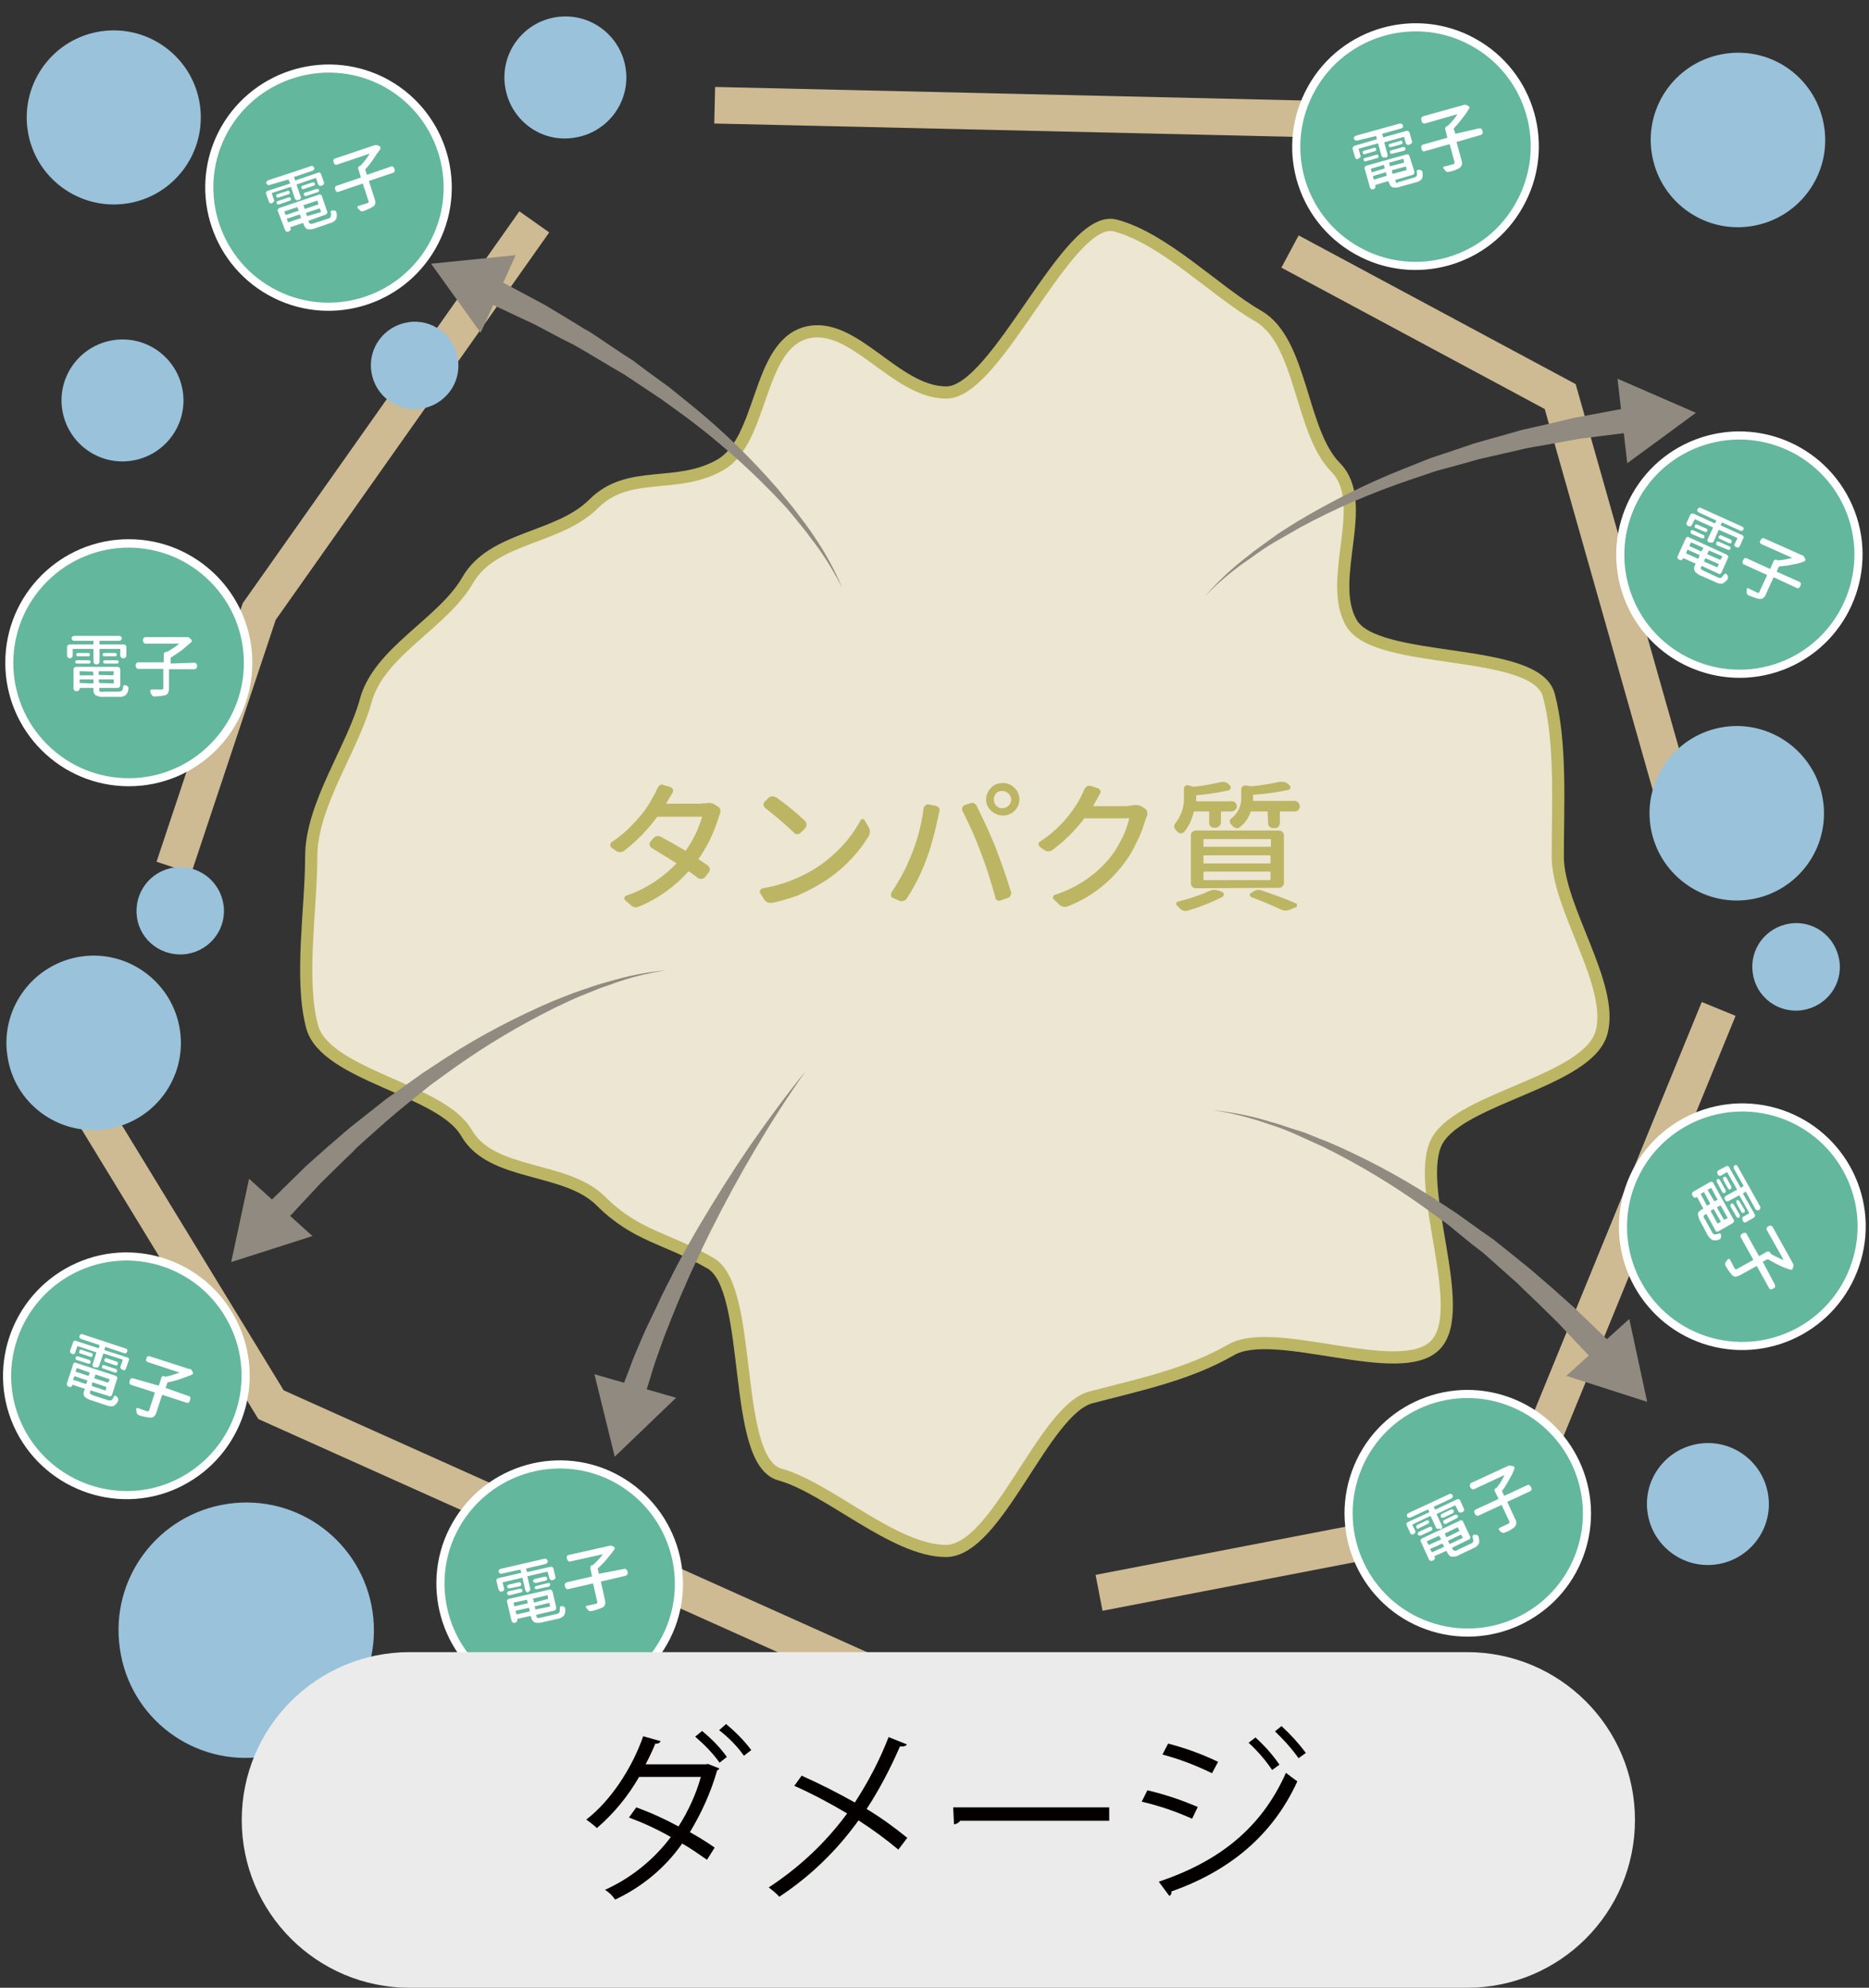
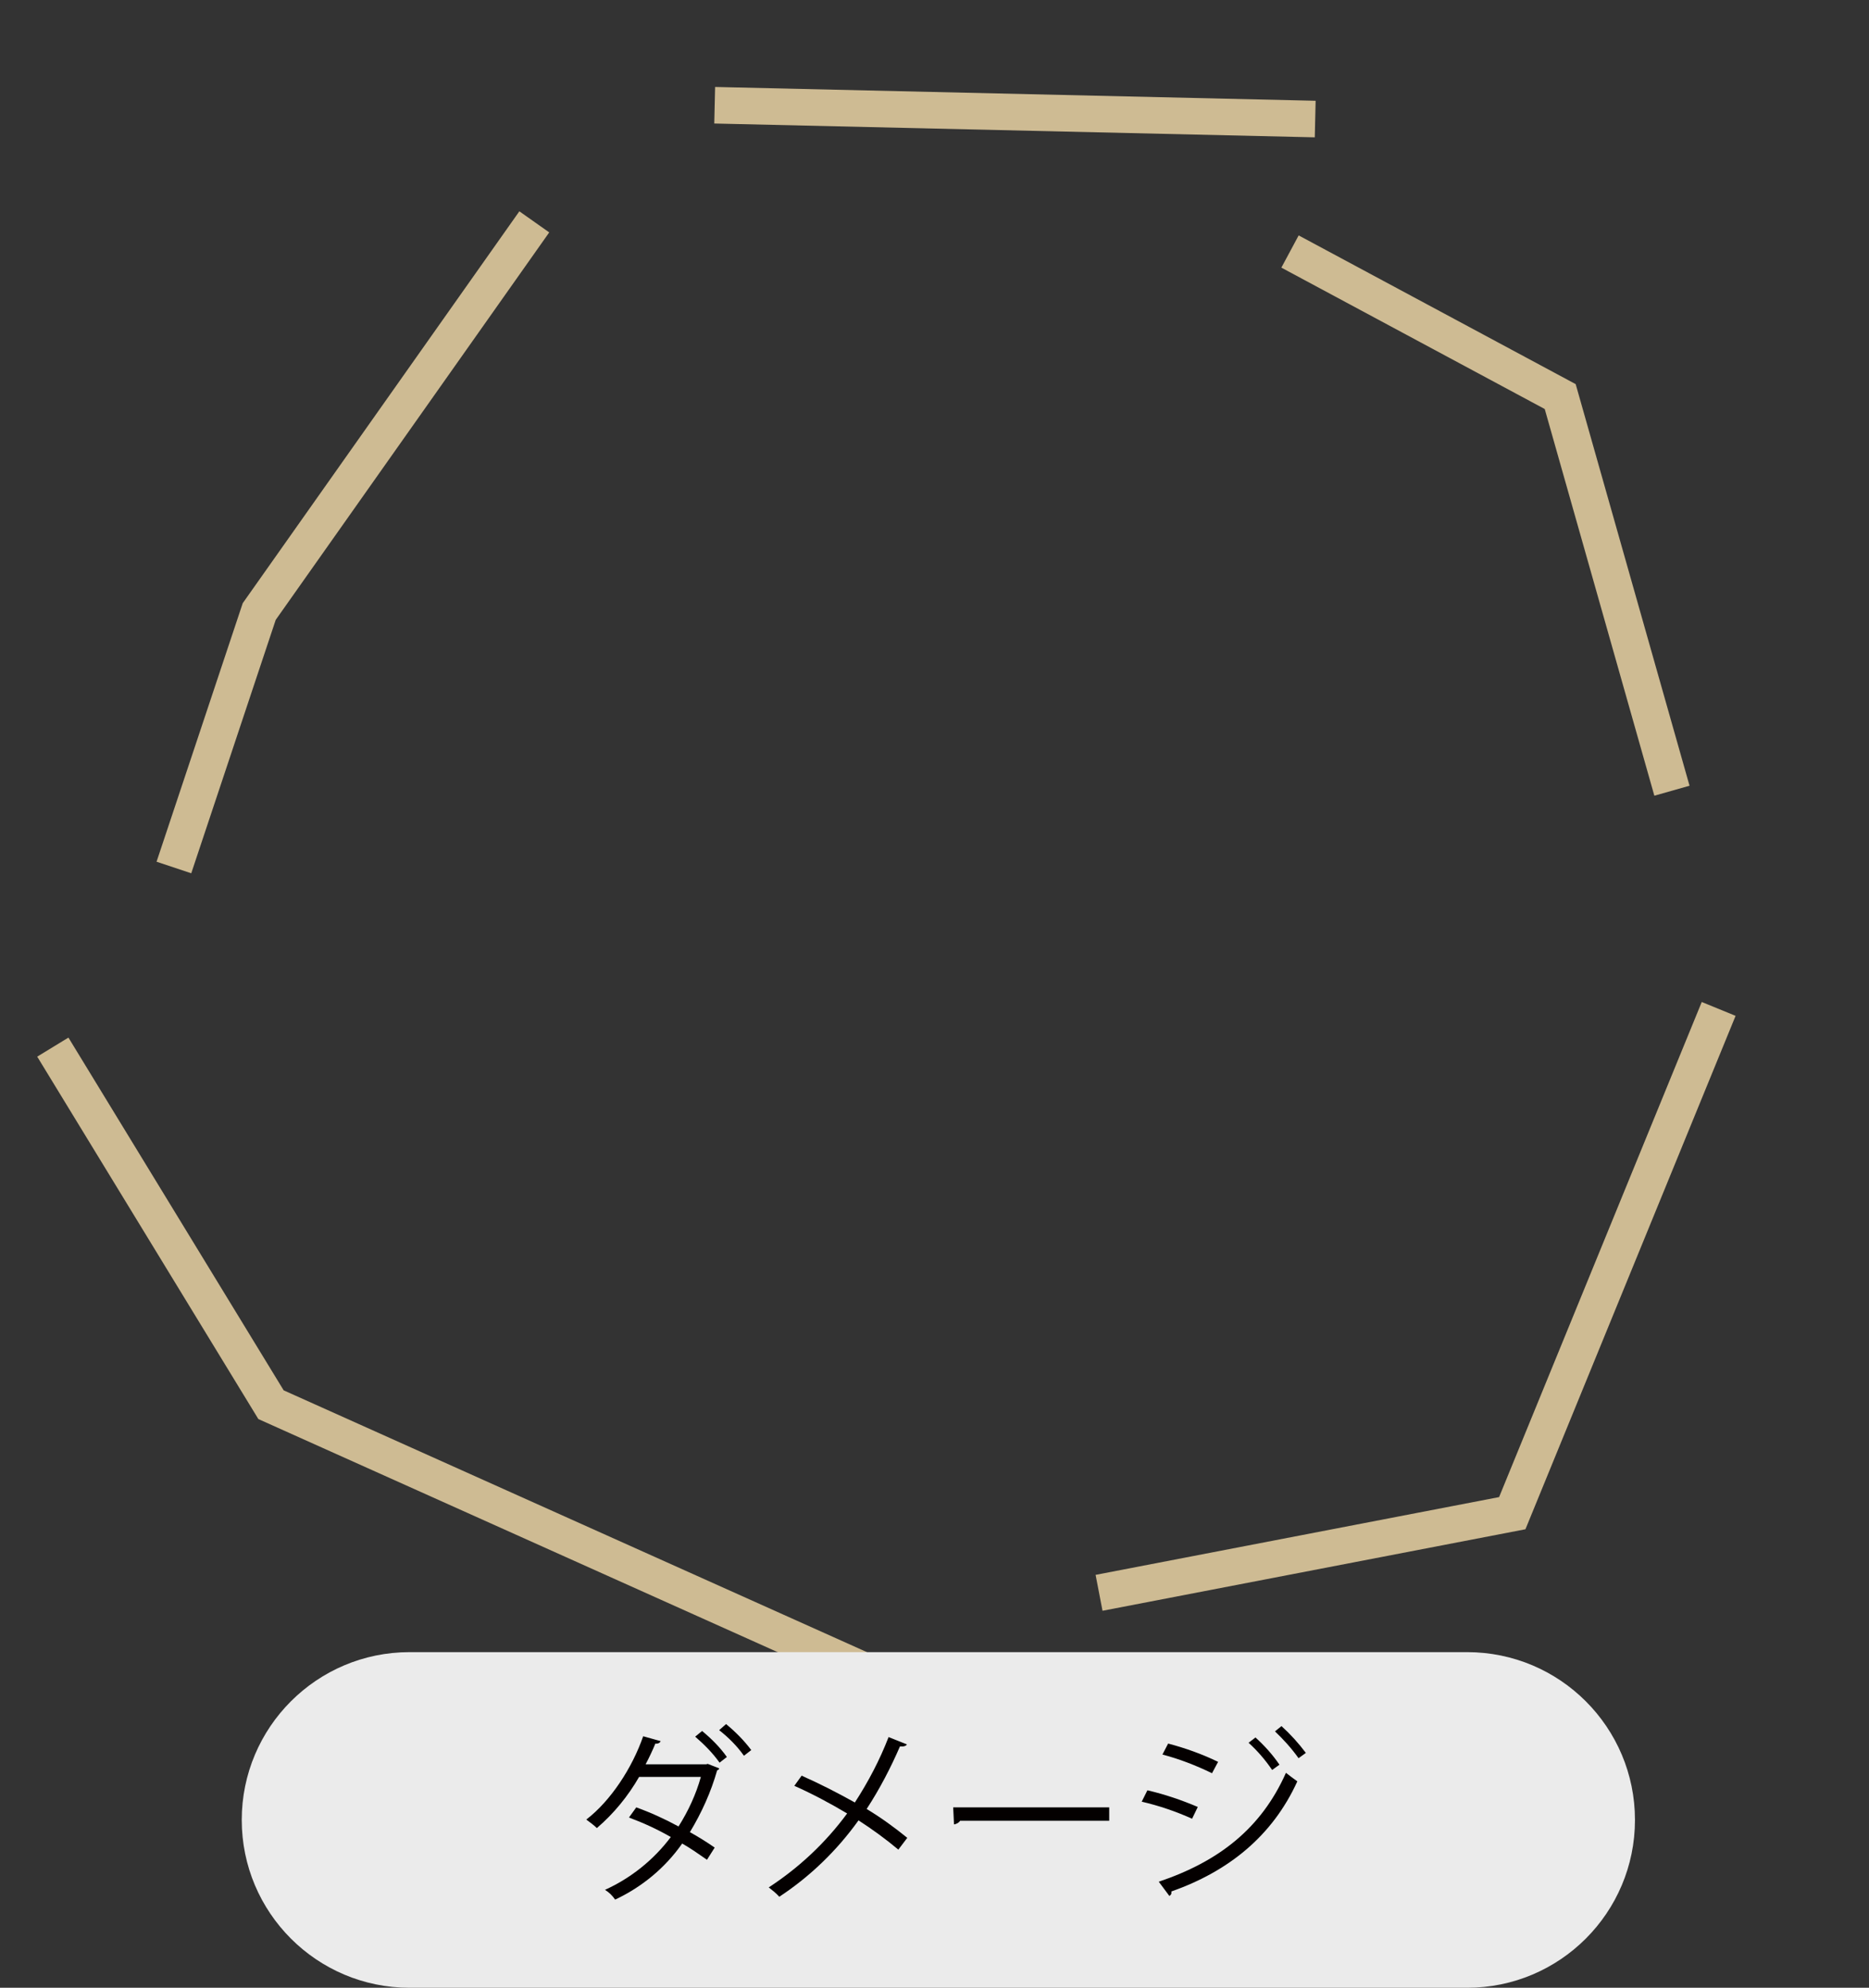
<svg xmlns="http://www.w3.org/2000/svg" xmlns:xlink="http://www.w3.org/1999/xlink" version="1.1" id="レイヤー_1" x="0px" y="0px" viewBox="0 0 460 489.2" style="enable-background:new 0 0 460 489.2;" xml:space="preserve">
  <rect x="0" y="0" width="460" height="489.2" fill="#333333" stroke="none" />
  <style type="text/css">
	.st0{fill:none;stroke:#CEBB93;stroke-width:9;stroke-miterlimit:10;}
	.st1{clip-path:url(#SVGID_2_);}
	.st2{fill:#9AC2DA;}
	.st3{fill:#EDE6D2;}
	.st4{fill:none;stroke:#BCB564;stroke-width:3;stroke-miterlimit:10;}
	.st5{fill:none;stroke:#FFFFFF;stroke-width:4;stroke-miterlimit:10;}
	.st6{fill:#63B79D;}
	.st7{fill:#FFFFFF;}
	.st8{fill:#BCB564;}
	.st9{fill:#908A80;}
	.st10{fill:#EBEBEB;}
	.st11{fill:#040000;}
</style>
  <g id="レイヤー_2_1_">
    <g id="レイヤー_1-2">
      <g id="_02">
        <line class="st0" x1="175.9" y1="25.9" x2="323.7" y2="29.3" />
        <polyline class="st0" points="317.5,61.9 384,97.6 411.5,194.6    " />
        <polyline class="st0" points="423,248.3 372.2,372.4 270.5,392    " />
        <polyline class="st0" points="228.9,418.5 66.7,345.7 13,257.7    " />
        <polyline class="st0" points="42.8,213.5 63.8,150.5 131.5,54.6    " />
        <g>
          <defs>
-             <rect id="SVGID_1_" x="-84" width="630" height="437.1" />
-           </defs>
+             </defs>
          <clipPath id="SVGID_2_">
            <use xlink:href="#SVGID_1_" style="overflow:visible;" />
          </clipPath>
          <g class="st1">
            <path class="st2" d="M6.8,32C5.1,20.3,13.2,9.4,24.9,7.7c11.7-1.7,22.6,6.4,24.3,18.1c1.7,11.7-6.4,22.6-18.1,24.3c0,0,0,0,0,0       C19.4,51.8,8.5,43.7,6.8,32" />
            <path class="st2" d="M1.8,259.7c-1.7-11.7,6.5-22.6,18.2-24.3s22.6,6.5,24.3,18.2c1.7,11.7-6.4,22.6-18.2,24.3       C14.3,279.6,3.4,271.5,1.8,259.7C1.8,259.7,1.8,259.7,1.8,259.7" />
            <path class="st2" d="M29.5,405.7c-2.5-17.2,9.4-33.1,26.6-35.6c17.2-2.5,33.1,9.4,35.6,26.6c2.5,17.2-9.4,33.1-26.6,35.6       c0,0,0,0-0.1,0C47.8,434.8,31.9,422.9,29.5,405.7C29.4,405.7,29.4,405.7,29.5,405.7" />
            <path class="st2" d="M406.5,37.5c-1.7-11.7,6.4-22.6,18.2-24.3s22.6,6.4,24.3,18.2c1.7,11.7-6.4,22.6-18.2,24.3       C419.1,57.4,408.2,49.3,406.5,37.5" />
-             <path class="st2" d="M406.2,203.2c-1.7-11.7,6.5-22.6,18.2-24.3c11.7-1.7,22.6,6.5,24.3,18.2c1.7,11.7-6.4,22.6-18.2,24.3       C418.8,223.1,407.9,214.9,406.2,203.2C406.2,203.2,406.2,203.2,406.2,203.2" />
+             <path class="st2" d="M406.2,203.2c-1.7-11.7,6.5-22.6,18.2-24.3c11.7-1.7,22.6,6.5,24.3,18.2c1.7,11.7-6.4,22.6-18.2,24.3       C406.2,203.2,406.2,203.2,406.2,203.2" />
            <path class="st2" d="M15.3,100.7c-1.2-8.2,4.5-15.8,12.7-17s15.8,4.5,17,12.7c1.2,8.2-4.5,15.8-12.7,17       C24.1,114.6,16.5,108.9,15.3,100.7C15.3,100.7,15.3,100.7,15.3,100.7" />
            <path class="st2" d="M124.3,21.2c-1.2-8.2,4.5-15.8,12.7-17c8.2-1.2,15.8,4.5,17,12.7c1.2,8.2-4.5,15.8-12.7,17       C133.1,35.2,125.5,29.5,124.3,21.2C124.3,21.3,124.3,21.3,124.3,21.2" />
-             <path class="st2" d="M405.5,372.3c-1.2-8.2,4.5-15.8,12.7-17c8.2-1.2,15.8,4.5,17,12.7c1.2,8.2-4.5,15.8-12.7,17       C414.3,386.2,406.7,380.5,405.5,372.3C405.5,372.3,405.5,372.3,405.5,372.3" />
            <path class="st2" d="M33.7,225.7c-0.8-5.9,3.2-11.3,9.1-12.2c5.9-0.8,11.3,3.2,12.2,9.1s-3.2,11.3-9.1,12.2c0,0,0,0,0,0       C40,235.6,34.5,231.6,33.7,225.7" />
            <path class="st2" d="M91.4,91.5c-0.9-5.9,3.2-11.3,9.1-12.2c5.9-0.9,11.3,3.2,12.2,9.1c0.9,5.9-3.2,11.3-9.1,12.2c0,0,0,0,0,0       C97.7,101.4,92.3,97.4,91.4,91.5C91.4,91.5,91.4,91.5,91.4,91.5" />
            <path class="st3" d="M383.4,210.8c0,12.7,13.9,31.5,10.8,43.2c-3.2,12.1-34.2,16-40.4,26.6c-6.2,10.8,8.1,41.8-0.6,50.5       s-39.5-5.1-50.2,1.1c-10.6,6.1-22.3,8.5-34.5,11.7c-11.7,3.1-23,37.8-35.7,37.8s-29.1-15.6-40.8-18.8       c-12.1-3.2-6.4-45.8-17.1-52s-18.3-6.6-27-15.3s-26.9-6-33.1-16.8S80,264.7,76.8,252.6c-3.1-11.7-0.2-29.1-0.2-41.8       s10.2-26.6,13.4-38.3c3.2-12.1,19-19.1,25.1-29.7c6.2-10.8,22.3-10.1,31-18.8s20.4-3.4,31.2-9.6c10.6-6.1,9-29.2,21.1-32.5       c11.7-3.1,21.9,14.7,34.5,14.7s29.9-44.2,41.6-41.1c12.1,3.2,24.6,16.2,35.2,22.3c10.8,6.2,10.3,28.4,19,37.2       s-2.3,27.5,3.9,38.3c6.1,10.6,45.4,5.7,48.6,17.8C384.3,182.8,383.4,198.1,383.4,210.8" />
            <path class="st4" d="M383.4,210.8c0,12.7,13.9,31.5,10.8,43.2c-3.2,12.1-34.2,16-40.4,26.6c-6.2,10.8,8.1,41.8-0.6,50.5       s-39.5-5.1-50.2,1.1c-10.6,6.1-22.3,8.5-34.5,11.7c-11.7,3.1-23,37.8-35.7,37.8s-29.1-15.6-40.8-18.8       c-12.1-3.2-6.4-45.8-17.1-52s-18.3-6.6-27-15.3s-26.9-6-33.1-16.8S80,264.7,76.8,252.6c-3.1-11.7-0.2-29.1-0.2-41.8       s10.2-26.6,13.4-38.3c3.2-12.1,19-19.1,25.1-29.7c6.2-10.8,22.3-10.1,31-18.8s20.4-3.4,31.2-9.6c10.6-6.1,9-29.2,21.1-32.5       c11.7-3.1,21.9,14.7,34.5,14.7s29.9-44.2,41.6-41.1c12.1,3.2,24.6,16.2,35.2,22.3c10.8,6.2,10.3,28.4,19,37.2       s-2.3,27.5,3.9,38.3c6.1,10.6,45.4,5.7,48.6,17.8C384.3,182.8,383.4,198.1,383.4,210.8z" />
            <path class="st5" d="M93.5,20.8c14,7,19.7,24,12.7,38s-24,19.7-38,12.7c-14-7-19.7-24-12.7-38c0,0,0,0,0,0       C62.5,19.6,79.5,13.9,93.5,20.8z" />
            <path class="st6" d="M93.5,20.8c14,7,19.7,24,12.7,38s-24,19.7-38,12.7c-14-7-19.7-24-12.7-38c0,0,0,0,0,0       C62.5,19.6,79.5,13.9,93.5,20.8" />
            <path class="st7" d="M73.3,49.2c-0.1,0.1-0.3,0.1-0.4,0c-0.1-0.1-0.3-0.2-0.3-0.3l-1-2.9c0,0-0.1,0-0.1,0l-4.6,1.5       c0,0,0,0,0,0.1l0.5,1.5c0.1,0.1,0.1,0.3,0,0.5c-0.1,0.1-0.2,0.2-0.3,0.3l-0.2,0.1c-0.1,0.1-0.3,0.1-0.4,0       c-0.1-0.1-0.3-0.2-0.3-0.3l-0.7-2c-0.1-0.1-0.1-0.3,0-0.4c0.1-0.1,0.2-0.3,0.3-0.3l5.5-1.8c0,0,0.1,0,0.1-0.1c0,0,0,0,0,0       L71,44.2c0,0-0.1,0-0.1,0l-4.5,1.3c-0.1,0.1-0.3,0.1-0.5,0c-0.1-0.1-0.3-0.2-0.3-0.3l0,0c-0.1-0.1-0.1-0.3,0-0.5       c0.1-0.1,0.2-0.2,0.3-0.3l10.6-3.5c0.1-0.1,0.3-0.1,0.5,0c0.1,0.1,0.2,0.2,0.3,0.3l0,0c0.1,0.1,0.1,0.3,0,0.5       c-0.1,0.1-0.2,0.2-0.3,0.3l-4.5,1.5c-0.1,0-0.1,0-0.1,0.1l0.2,0.7c0,0.1,0.1,0.1,0.1,0.1l5.6-1.9c0.1-0.1,0.3-0.1,0.4,0       c0.1,0.1,0.2,0.2,0.3,0.3l0.7,2c0.1,0.1,0.1,0.3,0,0.5c-0.1,0.1-0.2,0.2-0.3,0.3l-0.3,0.1c-0.1,0.1-0.3,0.1-0.5,0       c-0.1-0.1-0.2-0.2-0.3-0.3l-0.5-1.5c0,0,0-0.1-0.1-0.1l-4.7,1.6c0,0-0.1,0,0,0.1l1,2.9c0.1,0.1,0.1,0.3,0,0.5       c-0.1,0.1-0.2,0.2-0.3,0.3L73.3,49.2z M68.2,48.6c-0.1-0.1-0.2-0.1-0.2-0.3c0-0.1,0-0.2,0-0.3c0-0.1,0.1-0.2,0.3-0.2l2.4-0.8       c0.1-0.1,0.2-0.1,0.4,0c0.2,0.1,0.3,0.4,0.2,0.6c-0.1,0.1-0.2,0.2-0.3,0.2l-2.4,0.8C68.4,48.7,68.3,48.7,68.2,48.6 M68.7,50.3       c-0.1,0-0.2,0-0.4,0c-0.2-0.1-0.3-0.4-0.2-0.6c0,0,0,0,0,0c0.1-0.1,0.1-0.2,0.2-0.2l2.7-0.9c0.1,0,0.2,0,0.4,0       c0.1,0.1,0.2,0.2,0.2,0.3c0,0.1,0,0.2,0,0.3c-0.1,0.1-0.2,0.2-0.3,0.2L68.7,50.3z M77.4,54.9l3.4-1.1c0.3-0.1,0.5-0.2,0.6-0.5       c0.1-0.4,0.1-0.7,0-1.1c0-0.1,0-0.3,0.1-0.3c0.1-0.1,0.2-0.1,0.3-0.1h0.3c0.2,0,0.3,0,0.5,0.1c0.1,0.1,0.2,0.2,0.2,0.3       c0,0,0,0,0,0.1c0.2,0.6,0.1,1.2-0.1,1.7c-0.4,0.5-0.9,0.8-1.4,0.9l-3.5,1.2c-0.7,0.3-1.4,0.4-2.1,0.3c-0.4-0.1-0.8-0.6-1-1.3       l-0.1-0.2c0,0-0.1,0-0.1,0l-3,1c-0.1,0-0.1,0-0.1,0.1l0.1,0.1c0.1,0.1,0.1,0.3,0,0.5c-0.1,0.1-0.2,0.2-0.3,0.3l-0.3,0.1       c-0.1,0.1-0.3,0.1-0.4,0c-0.1-0.1-0.2-0.2-0.3-0.3L68.4,52c-0.1-0.1-0.1-0.3,0-0.5c0.1-0.1,0.2-0.2,0.3-0.3l9.8-3.3       c0.1-0.1,0.3-0.1,0.4,0c0.1,0.1,0.3,0.2,0.3,0.3l1.3,3.8c0.1,0.1,0.1,0.3,0,0.5c-0.1,0.1-0.2,0.2-0.3,0.3L76,54.3       c0,0-0.1,0-0.1,0.1c0,0,0,0,0,0l0.1,0.2c0.1,0.3,0.2,0.4,0.4,0.5C76.8,55.1,77.1,55,77.4,54.9 M73.2,51c0,0,0-0.1-0.1,0l-3,1       C70,52,70,52,70,52.1l0.3,0.8c0,0,0.1,0,0.1,0l3-1c0.1,0,0.1,0,0.1-0.1L73.2,51z M70.9,54.7C70.9,54.7,71,54.7,70.9,54.7       c0.1,0.1,0.1,0.1,0.1,0l3-1c0.1,0,0.1,0,0.1-0.1l-0.3-0.8c0,0-0.1,0-0.1,0c0,0,0,0,0,0l-3,1c-0.1,0-0.1,0-0.1,0.1L70.9,54.7z        M74.4,46.5c-0.2-0.1-0.3-0.4-0.2-0.6c0.1-0.1,0.2-0.2,0.3-0.2l2.4-0.8c0.1,0,0.2,0,0.4,0c0.1,0.1,0.2,0.1,0.2,0.3       c0,0.1,0,0.2,0,0.3c0,0.1-0.1,0.2-0.3,0.2l-2.4,0.8C74.7,46.6,74.6,46.6,74.4,46.5 M78.4,50.3C78.4,50.3,78.4,50.3,78.4,50.3       l-0.3-0.9c0,0-0.1,0-0.1,0c0,0,0,0,0,0l-3.3,1.1c0,0-0.1,0,0,0.1l0.3,0.8c0,0,0,0,0.1,0L78.4,50.3z M75.4,48.2       c-0.1,0.1-0.2,0.1-0.4,0c-0.2-0.1-0.3-0.4-0.2-0.6c0,0,0,0,0,0c0.1-0.1,0.1-0.2,0.3-0.2l2.8-0.9c0.1,0,0.2,0,0.4,0       c0.1,0,0.2,0.1,0.2,0.3c0,0.1,0,0.2,0,0.3c-0.1,0.1-0.2,0.2-0.3,0.2L75.4,48.2z M75.6,53.2C75.6,53.2,75.7,53.2,75.6,53.2       l3.4-1c0,0,0-0.1,0-0.1c0,0,0,0,0,0l-0.3-0.8c0,0-0.1,0-0.1,0c0,0,0,0,0,0l-3.3,1.1c0,0,0,0.1,0,0.1L75.6,53.2z" />
            <path class="st7" d="M96.2,41c0.1-0.1,0.3-0.1,0.5,0c0.1,0.1,0.2,0.2,0.3,0.3l0.1,0.4c0.1,0.1,0.1,0.3,0,0.5       c-0.1,0.1-0.2,0.3-0.3,0.3l-5.9,2c0,0-0.1,0-0.1,0.1l1.4,4.3c0.1,0.4,0.2,0.7,0.2,1.1c-0.1,0.3-0.2,0.6-0.5,0.8       c-0.8,0.5-1.7,0.9-2.6,1.2C89.2,52,89,52,88.9,52c-0.2-0.1-0.3-0.2-0.4-0.3c-0.1-0.2-0.3-0.3-0.4-0.4C88,51.2,87.9,51,88,50.9       c0-0.1,0.1-0.2,0.2-0.2l2.2-0.7c0.1,0,0.2-0.1,0.3-0.2c0.1-0.1,0.1-0.2,0-0.3l-1.4-4.3c0,0-0.1,0-0.1,0l-5.9,2       c-0.1,0.1-0.3,0.1-0.4,0c-0.1-0.1-0.3-0.2-0.3-0.3l-0.1-0.4c-0.1-0.1-0.1-0.3,0-0.5c0.1-0.1,0.2-0.3,0.4-0.3l5.9-2       c0,0,0-0.1,0-0.1l-0.6-2c-0.1-0.1-0.1-0.3,0-0.5c0.1-0.1,0.2-0.2,0.4-0.3l0.2-0.1c0,0,0.1,0,0.1-0.1c0.8-0.9,1.5-1.8,2.1-2.8       l0,0l0,0L83,40.5c-0.1,0.1-0.3,0.1-0.5,0c-0.1-0.1-0.2-0.2-0.3-0.3l-0.1-0.4c-0.1-0.1-0.1-0.3,0-0.5c0.1-0.1,0.2-0.3,0.4-0.3       l9.5-3.2c0,0,0,0,0.1,0l0.2-0.1c0.1,0,0.3,0,0.4,0l0.6,0.2c0.3,0.1,0.4,0.4,0.3,0.7c0,0,0,0,0,0.1C93,37.5,92.5,38.2,92,39       c-0.6,0.9-1.3,1.8-2.1,2.7c0,0,0,0.1,0,0.1l0.4,1.2c0,0,0,0,0.1,0L96.2,41z" />
            <path class="st5" d="M370.9,345.8c14.7,5.4,22.3,21.6,17,36.3s-21.6,22.3-36.3,17s-22.3-21.6-17-36.3c0,0,0,0,0,0       C339.9,348,356.2,340.4,370.9,345.8z" />
            <path class="st6" d="M370.9,345.8c14.7,5.4,22.3,21.6,17,36.3s-21.6,22.3-36.3,17s-22.3-21.6-17-36.3c0,0,0,0,0,0       C339.9,348,356.2,340.4,370.9,345.8" />
            <path class="st7" d="M354.1,376.2c-0.1,0.1-0.3,0.1-0.4,0c-0.1-0.1-0.3-0.2-0.3-0.3l-1.3-2.8c0,0-0.1,0-0.1,0c0,0,0,0,0,0       l-4.4,2.1c0,0,0,0,0,0.1l0.7,1.4c0.1,0.1,0.1,0.3,0,0.5c-0.1,0.1-0.2,0.3-0.3,0.3l-0.2,0.1c-0.1,0.1-0.3,0.1-0.4,0       c-0.1,0-0.3-0.2-0.3-0.3l-0.9-2c-0.1-0.1-0.1-0.3,0-0.4c0.1-0.1,0.2-0.3,0.3-0.3l5.2-2.4c0,0,0.1,0,0.1-0.1c0,0,0,0,0,0       l-0.3-0.6c0,0,0,0-0.1,0l-4.3,2c-0.3,0.1-0.7,0-0.8-0.3c0,0,0,0,0,0l0,0c-0.1-0.3,0-0.6,0.3-0.8l10.1-4.7       c0.1-0.1,0.3-0.1,0.5,0c0.1,0,0.3,0.2,0.3,0.3l0,0c0.1,0.1,0.1,0.3,0,0.5c-0.1,0.1-0.2,0.3-0.3,0.3l-4.3,2c0,0-0.1,0,0,0.1       l0.3,0.6c0,0,0.1,0,0.1,0c0,0,0,0,0,0l5.3-2.5c0.1-0.1,0.3-0.1,0.5,0c0.1,0,0.3,0.2,0.3,0.3l0.9,2c0.1,0.1,0.1,0.3,0,0.5       c-0.1,0.1-0.2,0.3-0.3,0.3l-0.3,0.1c-0.1,0.1-0.3,0.1-0.5,0c-0.1,0-0.3-0.2-0.3-0.3l-0.7-1.4c0,0-0.1-0.1-0.1,0l-4.5,2.1       c0,0,0,0.1,0,0.1c0,0,0,0,0,0l1.3,2.8c0.1,0.1,0.1,0.3,0,0.5c0,0.1-0.2,0.3-0.3,0.3L354.1,376.2z M348.9,376.2       c-0.1,0-0.2-0.1-0.3-0.2c0-0.1,0-0.2,0-0.4c0-0.1,0.1-0.2,0.2-0.3l2.3-1.1c0.1-0.1,0.2-0.1,0.4,0c0.1,0,0.2,0.1,0.2,0.2       c0.1,0.2,0,0.5-0.2,0.6l-2.3,1.1C349.2,376.3,349.1,376.3,348.9,376.2 M349.7,377.9c-0.1,0-0.2,0-0.4,0c-0.1,0-0.2-0.1-0.3-0.2       c-0.1-0.1-0.1-0.2,0-0.4c0-0.1,0.1-0.2,0.2-0.3l2.6-1.2c0.1-0.1,0.2-0.1,0.4,0c0.1,0,0.2,0.1,0.3,0.2c0,0.1,0,0.2,0,0.4       c0,0.1-0.1,0.2-0.2,0.3L349.7,377.9z M358.8,381.4l3.2-1.5c0.3-0.1,0.5-0.3,0.6-0.5c0-0.4,0-0.7-0.2-1.1c0-0.1,0-0.3,0.1-0.4       c0.1-0.1,0.2-0.2,0.3-0.2h0.3c0.2,0,0.3,0,0.5,0.1c0.1,0.1,0.2,0.1,0.3,0.3c0,0,0,0.1,0,0.1c0.2,0.5,0.2,1.2,0.1,1.7       c-0.3,0.5-0.8,0.9-1.3,1.1l-3.4,1.6c-0.6,0.4-1.3,0.6-2.1,0.5c-0.4-0.1-0.8-0.5-1.1-1.2l-0.1-0.2c0,0-0.1,0-0.1,0l-2.9,1.3       c0,0-0.1,0.1,0,0.1l0.1,0.1c0.1,0.1,0.1,0.3,0,0.5c-0.1,0.1-0.2,0.3-0.3,0.3l-0.3,0.1c-0.1,0.1-0.3,0.1-0.5,0       c-0.1-0.1-0.3-0.2-0.3-0.3l-2-4.4c-0.1-0.1-0.1-0.3,0-0.5c0.1-0.1,0.2-0.3,0.3-0.3l9.4-4.4c0.1-0.1,0.3-0.1,0.4,0       c0.2,0,0.3,0.2,0.3,0.3l1.7,3.6c0.1,0.1,0.1,0.3,0,0.5c0,0.1-0.2,0.3-0.3,0.3l-4.1,2c0,0,0,0.1,0,0.1c0,0,0,0,0,0l0.1,0.2       c0.1,0.3,0.3,0.4,0.5,0.4C358.2,381.7,358.6,381.6,358.8,381.4 M354.2,378c0,0,0,0-0.1,0l-2.9,1.3c0,0-0.1,0.1,0,0.1l0.4,0.8       c0,0,0,0,0.1,0l2.9-1.3c0,0,0.1,0,0.1-0.1c0,0,0,0,0,0L354.2,378z M352.4,382c0,0,0.1,0,0.1,0l2.9-1.3c0,0,0-0.1,0-0.1       c0,0,0,0,0,0l-0.4-0.7c0,0,0,0-0.1,0l-2.9,1.3c0,0-0.1,0,0,0.1L352.4,382z M354.8,373.5c-0.1,0-0.2-0.1-0.2-0.2       c0-0.1,0-0.2,0-0.4c0-0.1,0.1-0.2,0.2-0.3l2.3-1.1c0.1-0.1,0.2-0.1,0.4,0c0.1,0,0.2,0.1,0.3,0.2c0,0.1,0,0.2,0,0.4       c0,0.1-0.1,0.2-0.2,0.3l-2.3,1.1C355.1,373.5,355,373.5,354.8,373.5 M355.9,375c-0.1,0.1-0.2,0.1-0.4,0       c-0.2-0.1-0.4-0.3-0.3-0.6c0-0.1,0.1-0.2,0.2-0.3l2.7-1.3c0.1,0,0.2,0,0.4,0c0.1,0,0.2,0.1,0.3,0.2c0.1,0.2,0,0.5-0.2,0.6       L355.9,375z M359.2,376.8C359.2,376.8,359.2,376.8,359.2,376.8l-0.4-0.9c0,0,0,0-0.1,0l-3.1,1.5c0,0,0,0.1,0,0.1c0,0,0,0,0,0       l0.4,0.8c0,0,0.1,0,0.1,0c0,0,0,0,0,0L359.2,376.8z M356.8,380C356.8,380,356.8,380,356.8,380l3.2-1.5c0,0,0-0.1,0-0.1       c0,0,0,0,0,0l-0.4-0.7c0,0,0,0-0.1,0l-3.1,1.5c0,0,0,0.1,0,0.1c0,0,0,0,0,0L356.8,380z" />
            <path class="st7" d="M375.9,365.5c0.1-0.1,0.3-0.1,0.5,0c0.2,0.1,0.3,0.2,0.3,0.3l0.2,0.4c0.1,0.1,0.1,0.3,0,0.5       c-0.1,0.1-0.2,0.3-0.3,0.3l-5.6,2.6c0,0-0.1,0,0,0.1l1.9,4.1c0.2,0.3,0.3,0.7,0.3,1.1c0,0.3-0.2,0.6-0.4,0.9       c-0.7,0.6-1.6,1.1-2.5,1.4c-0.1,0.1-0.3,0.1-0.5,0c-0.2,0-0.3-0.1-0.4-0.2c-0.1-0.1-0.3-0.3-0.4-0.4c-0.1-0.1-0.2-0.2-0.1-0.3       c0-0.1,0.1-0.2,0.2-0.3l2.1-1c0.1-0.1,0.2-0.1,0.3-0.2c0-0.1,0-0.2,0-0.3l-1.9-4.1c0,0-0.1,0-0.1,0c0,0,0,0,0,0l-5.6,2.6       c-0.3,0.1-0.6,0-0.8-0.3l-0.2-0.4c-0.1-0.1-0.1-0.3,0-0.5c0.1-0.2,0.2-0.3,0.3-0.3l5.6-2.6c0,0,0,0,0-0.1l-0.9-1.8       c-0.1-0.1-0.1-0.3,0-0.5c0.1-0.1,0.2-0.3,0.3-0.3l0.2-0.1c0,0,0.1-0.1,0.1-0.1c0.7-0.9,1.3-1.9,1.8-3l0,0l0,0l-7.5,3.5       c-0.3,0.1-0.6,0-0.8-0.3l-0.2-0.3c-0.1-0.1-0.1-0.3,0-0.5c0-0.1,0.1-0.3,0.2-0.4l9.1-4.2h0c0.1,0,0.1-0.1,0.2-0.1       c0.1,0,0.3,0,0.4,0l0.6,0.1c0.2,0,0.3,0.1,0.4,0.3c0.1,0.1,0.1,0.3,0,0.4c-0.3,0.9-0.7,1.7-1.2,2.5c-0.5,1-1.1,2-1.8,2.9       c0,0,0,0.1,0,0.1l0.5,1.1c0,0,0,0,0.1,0L375.9,365.5z" />
            <path class="st5" d="M152.9,365.8c13.2,8.4,17.2,25.9,8.8,39.1s-25.9,17.2-39.1,8.8c-13.2-8.4-17.2-25.9-8.8-39.1c0,0,0,0,0,0       C122.2,361.4,139.7,357.4,152.9,365.8C152.9,365.8,152.9,365.8,152.9,365.8z" />
            <path class="st6" d="M152.9,365.8c13.2,8.4,17.2,25.9,8.8,39.1s-25.9,17.2-39.1,8.8c-13.2-8.4-17.2-25.9-8.8-39.1c0,0,0,0,0,0       C122.2,361.4,139.7,357.4,152.9,365.8C152.9,365.8,152.9,365.8,152.9,365.8" />
            <path class="st7" d="M130,391.9c-0.1,0-0.3,0-0.4-0.1c-0.1-0.1-0.2-0.2-0.3-0.4l-0.7-3c0,0,0-0.1-0.1-0.1c0,0,0,0,0,0l-4.7,1.1       c-0.1,0-0.1,0-0.1,0.1l0.4,1.5c0,0.2,0,0.3-0.1,0.4c-0.1,0.1-0.2,0.2-0.4,0.3l-0.2,0c-0.2,0-0.3,0-0.4-0.1       c-0.1-0.1-0.2-0.2-0.3-0.4l-0.5-2.1c-0.1-0.3,0.1-0.6,0.4-0.7l5.6-1.3c0.1,0,0.1,0,0.1-0.1l-0.2-0.7c0,0,0,0-0.1,0l-4.6,1       c-0.2,0-0.3,0-0.4-0.1c-0.1-0.1-0.2-0.2-0.3-0.4l0,0c0-0.1,0-0.3,0.1-0.4c0.1-0.1,0.2-0.2,0.4-0.3l10.9-2.5       c0.2,0,0.3,0,0.4,0.1c0.1,0.1,0.2,0.2,0.3,0.4l0,0c0,0.2,0,0.3-0.1,0.5c-0.1,0.1-0.2,0.2-0.4,0.3l-4.7,1.1       c-0.1,0-0.1,0-0.1,0.1l0.2,0.7c0,0.1,0,0.1,0.1,0.1l5.7-1.3c0.3-0.1,0.6,0.1,0.7,0.4l0.5,2.1c0,0.2,0,0.3-0.1,0.5       c-0.1,0.1-0.2,0.2-0.4,0.2l-0.3,0.1c-0.2,0-0.3,0-0.4-0.1c-0.1-0.1-0.2-0.2-0.3-0.4l-0.4-1.5c0-0.1,0-0.1-0.1-0.1l-4.8,1.1       c0,0-0.1,0-0.1,0.1l0.7,3c0.1,0.3-0.1,0.6-0.4,0.7c0,0,0,0,0,0L130,391.9z M125,390.8c-0.1-0.1-0.2-0.2-0.2-0.3       c0-0.1,0-0.2,0.1-0.3c0.1-0.1,0.2-0.2,0.3-0.2l2.5-0.6c0.1,0,0.3,0,0.4,0.1c0.1,0.1,0.2,0.2,0.2,0.3c0,0.1,0,0.2-0.1,0.4       c-0.1,0.1-0.2,0.2-0.3,0.2l-2.5,0.5C125.3,390.9,125.1,390.9,125,390.8 M125.4,392.6c-0.1,0-0.2,0-0.4-0.1       c-0.1-0.1-0.2-0.2-0.2-0.3c0-0.1,0-0.2,0.1-0.4c0.1-0.1,0.2-0.2,0.3-0.2l2.8-0.6c0.1,0,0.2,0,0.4,0.1c0.1,0.1,0.2,0.2,0.2,0.3       c0,0.1,0,0.2-0.1,0.3c-0.1,0.1-0.2,0.2-0.3,0.2L125.4,392.6z M133.6,398l3.4-0.8c0.3,0,0.5-0.2,0.7-0.4       c0.1-0.3,0.1-0.7,0.1-1.1c0-0.1,0-0.3,0.1-0.3c0.1-0.1,0.2-0.1,0.3-0.1h0.3c0.2,0,0.3,0.1,0.4,0.2c0.1,0.1,0.2,0.2,0.2,0.3       c0,0,0,0.1,0,0.1c0.1,0.6,0,1.2-0.3,1.7c-0.4,0.4-0.9,0.7-1.5,0.8l-3.6,0.8c-0.7,0.2-1.4,0.3-2.1,0.1c-0.5-0.3-0.8-0.8-0.9-1.4       l-0.1-0.2c0,0,0,0-0.1,0l-3.1,0.7c-0.1,0-0.1,0-0.1,0.1v0.1c0.1,0.3-0.1,0.6-0.4,0.7c0,0,0,0,0,0l-0.3,0.1       c-0.2,0-0.3,0-0.4-0.1c-0.1-0.1-0.2-0.2-0.3-0.4l-1.1-4.7c-0.1-0.3,0.1-0.6,0.4-0.7c0,0,0,0,0,0l10.1-2.3c0.1,0,0.3,0,0.4,0.1       c0.1,0.1,0.2,0.2,0.3,0.4l0.9,3.9c0,0.2,0,0.3-0.1,0.5c-0.1,0.1-0.2,0.2-0.4,0.3l-4.4,1c0,0,0,0.1,0,0.1v0.2       c0.1,0.3,0.2,0.5,0.4,0.5C132.8,398.2,133.2,398.1,133.6,398 M129.7,393.7C129.7,393.7,129.6,393.7,129.7,393.7       C129.6,393.7,129.6,393.7,129.7,393.7l-3.2,0.7c-0.1,0-0.1,0-0.1,0.1l0.2,0.8c0,0,0,0.1,0.1,0l3.1-0.7c0,0,0.1,0,0.1-0.1       L129.7,393.7z M127.1,397.2c0,0.1,0,0.1,0.1,0.1l3.1-0.7c0,0,0.1,0,0.1-0.1l-0.2-0.8c0,0,0,0-0.1,0l-3.1,0.7       c-0.1,0-0.1,0-0.1,0.1L127.1,397.2z M131.4,389.4c-0.1-0.1-0.2-0.2-0.2-0.3c0-0.1,0-0.2,0.1-0.3c0.1-0.1,0.2-0.2,0.3-0.2       l2.5-0.6c0.2,0,0.5,0.1,0.6,0.4c0,0.1,0,0.2-0.1,0.4c-0.1,0.1-0.2,0.2-0.3,0.2l-2.5,0.6C131.6,389.5,131.5,389.4,131.4,389.4        M134.9,393.5C134.9,393.5,134.9,393.5,134.9,393.5l-0.1-0.9c0,0,0-0.1-0.1,0l-3.4,0.8c0,0-0.1,0-0.1,0.1c0,0,0,0,0,0l0.2,0.8       c0,0,0,0.1,0.1,0.1c0,0,0,0,0,0L134.9,393.5z M132.1,391.1c-0.2,0.1-0.5-0.1-0.5-0.3c0,0,0,0,0,0c0-0.1,0-0.2,0.1-0.3       c0.1-0.1,0.2-0.2,0.3-0.2l2.9-0.7c0.1,0,0.2,0,0.3,0c0.1,0.1,0.2,0.2,0.2,0.3c0,0.1,0,0.3-0.1,0.4c-0.1,0.1-0.2,0.2-0.3,0.2       L132.1,391.1z M131.8,396.1C131.8,396.1,131.8,396.2,131.8,396.1l3.5-0.7c0.1,0,0.1,0,0.1-0.1l-0.2-0.8c0,0,0-0.1-0.1,0       l-3.4,0.8c0,0-0.1,0-0.1,0.1c0,0,0,0,0,0L131.8,396.1z" />
            <path class="st7" d="M153.7,386.1c0.2,0,0.3,0,0.4,0.1c0.1,0.1,0.2,0.2,0.3,0.4l0.1,0.4c0,0.2,0,0.3-0.1,0.5       c-0.1,0.1-0.2,0.2-0.4,0.3l-6,1.4c0,0-0.1,0-0.1,0.1l1,4.5c0.1,0.4,0.1,0.8,0,1.1c-0.1,0.3-0.3,0.6-0.6,0.7       c-0.9,0.4-1.8,0.7-2.7,0.9c-0.2,0-0.3,0-0.5,0c-0.2-0.1-0.3-0.2-0.4-0.3c-0.1-0.1-0.2-0.3-0.4-0.5c-0.1-0.1-0.1-0.2-0.1-0.3       c0-0.1,0.1-0.2,0.2-0.2l2.3-0.5c0.1,0,0.2-0.1,0.3-0.2c0-0.1,0-0.2,0-0.3l-1-4.4c0,0,0-0.1-0.1-0.1c0,0,0,0,0,0l-6.1,1.4       c-0.2,0-0.3,0-0.4-0.1c-0.1-0.1-0.2-0.2-0.3-0.4l-0.1-0.4c0-0.2,0-0.3,0.1-0.5c0.1-0.1,0.2-0.2,0.4-0.3l6.1-1.4       c0,0,0.1,0,0.1-0.1c0,0,0,0,0,0l-0.4-2c-0.1-0.3,0.1-0.6,0.4-0.7l0.2,0c0.1,0,0.1,0,0.1-0.1c0.9-0.8,1.7-1.7,2.4-2.6l0,0l0,0       l-8.1,1.8c-0.2,0-0.3,0-0.4-0.1c-0.1-0.1-0.2-0.2-0.3-0.4l-0.1-0.4c-0.1-0.3,0.1-0.6,0.4-0.7l9.8-2.2h0.1l0.2-0.1       c0.1,0,0.3,0,0.4,0l0.6,0.2c0.1,0.1,0.2,0.2,0.3,0.3c0,0.1,0,0.3-0.1,0.4c-0.5,0.8-1.1,1.5-1.7,2.2c-0.7,0.9-1.5,1.7-2.4,2.5       c0,0,0,0.1,0,0.1l0.3,1.2c0,0,0,0.1,0.1,0L153.7,386.1z" />
            <path class="st5" d="M56.4,325.8c7.1,14,1.4,31-12.5,38.1s-31,1.4-38.1-12.5c-7.1-14-1.4-31,12.5-38.1c0,0,0,0,0,0       C32.3,306.2,49.3,311.8,56.4,325.8z" />
            <path class="st6" d="M56.4,325.8c7.1,14,1.4,31-12.5,38.1s-31,1.4-38.1-12.5c-7.1-14-1.4-31,12.5-38.1c0,0,0,0,0,0       C32.3,306.2,49.3,311.8,56.4,325.8" />
            <path class="st7" d="M23.2,343.5l3.4,1.1c0.3,0.1,0.5,0.1,0.8,0c0.3-0.2,0.5-0.5,0.6-0.9c0.1-0.1,0.2-0.2,0.3-0.2       c0.1,0,0.3,0,0.3,0.1l0.2,0.2c0.1,0.1,0.2,0.2,0.3,0.4c0,0.1,0,0.2,0,0.4c0,0,0,0,0,0.1c-0.2,0.5-0.6,1-1.1,1.3       c-0.6,0.2-1.2,0.1-1.7-0.1l-3.6-1.2c-0.7-0.2-1.4-0.5-1.9-1c-0.3-0.5-0.3-1.1,0-1.6l0.1-0.2c0,0,0-0.1,0-0.1l-3-1       c-0.1,0-0.1,0-0.1,0v0.1c0,0.2-0.2,0.3-0.3,0.4c-0.1,0.1-0.3,0.1-0.4,0l-0.3-0.1c-0.1,0-0.3-0.2-0.3-0.3       c-0.1-0.1-0.1-0.3,0-0.5l1.5-4.6c0-0.2,0.1-0.3,0.3-0.4c0.1-0.1,0.3-0.1,0.4,0l9.8,3.2c0.1,0.1,0.3,0.2,0.3,0.3       c0.1,0.1,0.1,0.3,0,0.5l-1.2,3.8c0,0.2-0.2,0.3-0.3,0.4c-0.1,0.1-0.3,0.1-0.4,0l-4.5-1.4c0,0-0.1,0-0.1,0c0,0,0,0,0,0l-0.1,0.2       c-0.1,0.3-0.1,0.5,0,0.6C22.5,343.2,22.8,343.4,23.2,343.5 M23.2,336.5c-0.3-0.1-0.5-0.4-0.4-0.7c0,0,0,0,0,0l0.9-2.9       c0,0,0-0.1,0-0.1l-4.6-1.5c0,0-0.1,0-0.1,0.1l-0.5,1.5c0,0.2-0.2,0.3-0.3,0.3c-0.1,0.1-0.3,0.1-0.4,0l-0.2-0.1       c-0.1,0-0.3-0.1-0.3-0.3c-0.1-0.1-0.1-0.3,0-0.5l0.7-2c0-0.1,0.2-0.3,0.3-0.3c0.1-0.1,0.3-0.1,0.4,0l5.5,1.8c0,0,0.1,0,0.1,0       c0,0,0,0,0,0l0.2-0.7c0,0,0-0.1-0.1-0.1l-4.5-1.5c-0.1-0.1-0.3-0.2-0.3-0.3c-0.1-0.1-0.1-0.3,0-0.5l0,0c0-0.1,0.2-0.3,0.3-0.3       c0.1-0.1,0.3-0.1,0.5,0l10.6,3.5c0.2,0,0.3,0.2,0.3,0.3c0.1,0.1,0.1,0.3,0,0.4l0,0c0,0.2-0.2,0.3-0.3,0.4       c-0.1,0.1-0.3,0.1-0.5,0l-4.5-1.5c-0.1,0-0.1,0-0.1,0l-0.2,0.7c0,0.1,0,0.1,0.1,0.1l5.6,1.8c0.1,0,0.3,0.2,0.3,0.3       c0.1,0.1,0.1,0.3,0,0.4l-0.7,2c-0.1,0.3-0.4,0.5-0.7,0.4L30,337c-0.1,0-0.3-0.2-0.3-0.3c-0.1-0.1-0.1-0.3,0-0.5l0.5-1.5       c0,0,0-0.1,0-0.1l-4.7-1.5c0,0-0.1,0-0.1,0.1l-1,2.9c0,0.2-0.2,0.3-0.3,0.4c-0.1,0.1-0.3,0.1-0.4,0L23.2,336.5z M18,339.5       c0,0,0,0.1,0.1,0.1l3,1c0,0,0.1,0,0.1,0c0,0,0,0,0,0l0.3-0.8c0,0,0-0.1-0.1-0.1l-3-1c-0.1,0-0.1,0-0.1,0L18,339.5z M18.9,334.7       c-0.1,0-0.2-0.1-0.3-0.2c0-0.1,0-0.2,0-0.4c0.1-0.2,0.3-0.4,0.6-0.3c0,0,0,0,0,0l2.8,0.9c0.2,0.1,0.4,0.3,0.3,0.6       c0,0.1-0.1,0.2-0.2,0.3c-0.1,0-0.2,0-0.4,0L18.9,334.7z M22.1,337.8C22.1,337.8,22,337.8,22.1,337.8       C22,337.7,22,337.7,22.1,337.8l-3.1-1.1c-0.1,0-0.1,0-0.1,0l-0.3,0.8c0,0,0,0.1,0.1,0.1l3,1c0.1,0,0.1,0,0.1,0L22.1,337.8z        M19.5,332.9c0-0.1,0-0.2,0-0.4c0-0.1,0.1-0.2,0.2-0.3c0.1-0.1,0.2-0.1,0.4,0l2.4,0.8c0.1,0,0.2,0.1,0.3,0.2c0,0.1,0,0.2,0,0.4       c0,0.1-0.1,0.2-0.2,0.3c-0.1,0.1-0.2,0.1-0.4,0l-2.4-0.8C19.6,333.1,19.5,333,19.5,332.9 M22.6,341c0,0.1,0,0.1,0,0.1l3.3,1.1       c0,0,0.1,0,0.1,0c0,0,0,0,0,0l0.2-0.8c0,0,0-0.1-0.1-0.1l-3.3-1.1c-0.1,0-0.1,0-0.1,0L22.6,341z M26.6,340.3       C26.6,340.3,26.7,340.3,26.6,340.3l0.4-0.8c0,0,0-0.1-0.1-0.1l-3.3-1.1c0,0,0,0-0.1,0c0,0,0,0,0,0l-0.3,0.8c0,0,0,0,0,0.1       c0,0,0,0,0,0L26.6,340.3z M25.4,336.8c-0.1,0-0.2-0.1-0.3-0.2c0-0.1,0-0.2,0-0.3c0-0.1,0.1-0.2,0.2-0.3c0.1-0.1,0.2-0.1,0.4,0       l2.8,0.9c0.1,0,0.2,0.1,0.3,0.2c0,0.1,0,0.2,0,0.4c0,0.1-0.1,0.2-0.2,0.3c-0.1,0-0.2,0-0.3,0L25.4,336.8z M25.7,335       c0-0.1,0-0.2,0-0.4c0-0.1,0.1-0.2,0.2-0.3c0.1-0.1,0.2-0.1,0.4,0l2.4,0.8c0.1,0,0.2,0.1,0.3,0.2c0,0.1,0,0.2,0,0.4       c0,0.1-0.1,0.2-0.2,0.3c-0.1,0.1-0.2,0.1-0.4,0l-2.4-0.8C25.8,335.1,25.7,335.1,25.7,335" />
            <path class="st7" d="M46.5,343.6c0.2,0,0.3,0.2,0.3,0.3c0.1,0.1,0.1,0.3,0,0.5l-0.1,0.4c0,0.2-0.2,0.3-0.3,0.4       c-0.1,0.1-0.3,0.1-0.5,0l-5.9-1.9c-0.1,0-0.1,0-0.1,0l-1.4,4.3c-0.1,0.4-0.3,0.7-0.6,1c-0.2,0.2-0.6,0.3-0.9,0.3       c-1-0.1-1.9-0.3-2.8-0.6c-0.2-0.1-0.3-0.2-0.4-0.3c-0.1-0.1-0.2-0.3-0.2-0.5c0-0.2,0-0.4-0.1-0.6c0-0.1,0-0.2,0.1-0.3       c0.1-0.1,0.2-0.1,0.3-0.1l2.2,0.8c0.1,0,0.3,0,0.4,0c0.1,0,0.2-0.1,0.2-0.2l1.4-4.3c0,0,0,0,0-0.1c0,0,0,0,0,0l-5.9-1.9       c-0.1-0.1-0.3-0.2-0.3-0.3c-0.1-0.1-0.1-0.3,0-0.5l0.1-0.4c0.1-0.3,0.4-0.5,0.7-0.4c0,0,0,0,0,0L39,341c0,0,0.1,0,0.1,0       l0.6-1.9c0-0.2,0.2-0.3,0.3-0.4c0.1-0.1,0.3-0.1,0.4,0l0.2,0.1c0,0,0.1,0,0.2,0c1.1-0.2,2.3-0.6,3.4-1l0,0l0,0l-7.9-2.6       c-0.1-0.1-0.3-0.2-0.3-0.3c-0.1-0.1-0.1-0.3,0-0.4l0.1-0.4c0-0.1,0.2-0.3,0.3-0.3c0.1-0.1,0.3-0.1,0.5,0l9.6,3.1h0.1h0.2       c0.1,0,0.2,0.1,0.3,0.2l0.3,0.5c0.1,0.1,0.1,0.3,0.1,0.4c0,0.1-0.1,0.3-0.3,0.3c-0.8,0.4-1.7,0.7-2.6,1       c-1.1,0.4-2.2,0.7-3.3,0.9c0,0-0.1,0-0.1,0.1l-0.4,1.2c0,0,0,0.1,0,0.1L46.5,343.6z" />
            <circle class="st5" cx="31.7" cy="163.1" r="28.4" />
            <path class="st6" d="M51.7,143.1c11.1,11.1,11.1,29,0,40.1s-29,11.1-40.1,0c-11.1-11.1-11.1-29,0-40.1       C22.7,132,40.6,132,51.7,143.1" />
            <path class="st7" d="M23.6,163.5c-0.2,0-0.3-0.1-0.4-0.2c-0.1-0.1-0.2-0.3-0.2-0.4v-3.1c0,0,0-0.1-0.1-0.1c0,0,0,0,0,0H18       c0,0-0.1,0-0.1,0.1c0,0,0,0,0,0v1.6c0,0.2-0.1,0.3-0.2,0.4c-0.1,0.1-0.3,0.2-0.4,0.2h-0.2c-0.1,0-0.3-0.1-0.4-0.2       c-0.1-0.1-0.2-0.3-0.2-0.4v-2.2c0-0.3,0.3-0.6,0.6-0.6h5.8c0,0,0.1,0,0.1-0.1v-0.7c0,0,0-0.1-0.1-0.1h-4.7       c-0.2,0-0.3-0.1-0.4-0.2c-0.1-0.1-0.2-0.3-0.2-0.4l0,0c0-0.2,0.1-0.3,0.2-0.4c0.1-0.1,0.3-0.2,0.4-0.2h11.2       c0.2,0,0.3,0.1,0.4,0.2c0.1,0.1,0.2,0.3,0.2,0.4l0,0c0,0.2-0.1,0.3-0.2,0.4c-0.1,0.1-0.3,0.2-0.4,0.2h-4.8       c-0.1,0-0.1,0-0.1,0.1v0.7c0,0.1,0,0.1,0.1,0.1h5.9c0.3,0,0.6,0.3,0.6,0.6v2.2c0,0.2-0.1,0.3-0.2,0.4c-0.1,0.1-0.3,0.2-0.4,0.2       h-0.3c-0.2,0-0.3-0.1-0.4-0.2c-0.1-0.1-0.2-0.3-0.2-0.4v-1.6c0,0,0-0.1-0.1-0.1c0,0,0,0,0,0h-4.9c-0.1,0-0.1,0-0.1,0.1v3.1       c0,0.2-0.1,0.3-0.2,0.4c-0.1,0.1-0.3,0.2-0.4,0.2L23.6,163.5z M25.7,170.2h3.5c0.3,0,0.6-0.1,0.8-0.2c0.2-0.3,0.3-0.6,0.3-1       c0-0.2,0.2-0.4,0.4-0.4c0,0,0.1,0,0.1,0l0.3,0.1c0.1,0.1,0.3,0.2,0.4,0.3c0.1,0.1,0.1,0.2,0.1,0.4v0.1c0,0.6-0.3,1.2-0.7,1.6       c-0.5,0.3-1.1,0.5-1.6,0.4h-3.7c-0.7,0.1-1.5-0.1-2.1-0.4c-0.4-0.4-0.6-1-0.5-1.5v-0.2c0-0.1,0-0.1-0.1-0.1h-3.2       c0,0-0.1,0-0.1,0.1v0.1c0,0.2-0.1,0.3-0.2,0.4c-0.1,0.1-0.2,0.2-0.4,0.2h-0.3c-0.2,0-0.3-0.1-0.4-0.2c-0.1-0.1-0.2-0.3-0.2-0.4       v-4.8c0-0.2,0.1-0.3,0.2-0.4c0.1-0.1,0.3-0.2,0.4-0.2H29c0.2,0,0.3,0.1,0.4,0.2c0.1,0.1,0.2,0.3,0.2,0.4v4       c0,0.2-0.1,0.3-0.2,0.4c-0.1,0.1-0.2,0.2-0.4,0.2h-4.5c0,0-0.1,0-0.1,0.1v0.2c0,0.3,0.1,0.5,0.2,0.6       C25,170.3,25.3,170.3,25.7,170.2 M18.9,163.3c-0.1,0-0.2-0.1-0.3-0.1c-0.1-0.1-0.1-0.2-0.1-0.3c0-0.1,0.1-0.2,0.1-0.3       c0.1-0.1,0.2-0.1,0.3-0.1h3c0.1,0,0.2,0,0.3,0.1c0.1,0.1,0.1,0.2,0.1,0.3c0,0.1,0,0.2-0.1,0.3c-0.1,0.1-0.2,0.1-0.3,0.1H18.9z        M18.9,161.4c-0.2-0.2-0.2-0.5,0-0.6c0.1-0.1,0.2-0.1,0.3-0.1h2.5c0.1,0,0.2,0,0.3,0.1c0.2,0.2,0.2,0.5,0,0.6       c-0.1,0.1-0.2,0.2-0.3,0.1h-2.5C19.1,161.6,19,161.5,18.9,161.4 M22.9,165.3C22.9,165.3,22.9,165.2,22.9,165.3l-3.2-0.1       c0,0-0.1,0-0.1,0.1v0.8c0,0,0,0.1,0.1,0.1h3.2c0.1,0,0.1,0,0.1-0.1L22.9,165.3z M19.6,168.1C19.6,168.2,19.6,168.2,19.6,168.1       l3.3,0.1c0.1,0,0.1,0,0.1-0.1v-0.8c0,0,0-0.1-0.1-0.1h-3.2c0,0-0.1,0-0.1,0.1L19.6,168.1z M27.9,166.2       C28,166.2,28,166.2,27.9,166.2l0.1-0.9c0,0,0-0.1-0.1-0.1h-3.5c0,0-0.1,0-0.1,0c0,0,0,0,0,0v0.8c0,0,0,0.1,0,0.1c0,0,0,0,0,0       L27.9,166.2z M24.4,168.1C24.4,168.2,24.4,168.2,24.4,168.1l3.5,0.1c0.1,0,0.1,0,0.1-0.1v-0.8c0,0,0-0.1-0.1-0.1h-3.5       c0,0-0.1,0-0.1,0.1L24.4,168.1z M25.4,161.4c-0.2-0.2-0.2-0.5,0-0.6c0.1-0.1,0.2-0.1,0.3-0.1h2.6c0.1,0,0.2,0,0.3,0.1       c0.2,0.2,0.2,0.5,0,0.6c-0.1,0.1-0.2,0.2-0.3,0.1h-2.6C25.6,161.6,25.5,161.5,25.4,161.4 M25.8,163.3c-0.1,0-0.2,0-0.3-0.1       c-0.1-0.1-0.1-0.2-0.1-0.3c0-0.1,0-0.2,0.1-0.3c0.1-0.1,0.2-0.1,0.3-0.1h3c0.1,0,0.2,0,0.3,0.1c0.1,0.1,0.1,0.2,0.1,0.3       c0,0.1,0,0.2-0.1,0.3c-0.1,0.1-0.2,0.1-0.3,0.1H25.8z" />
            <path class="st7" d="M47.9,163.1c0.2,0,0.3,0.1,0.4,0.2c0.1,0.1,0.2,0.3,0.2,0.4v0.4c0,0.2-0.1,0.3-0.2,0.4       c-0.1,0.1-0.3,0.2-0.4,0.2h-6.2c0,0-0.1,0-0.1,0.1v4.6c0,0.4-0.1,0.8-0.2,1.1c-0.2,0.3-0.4,0.5-0.7,0.6       c-0.9,0.2-1.9,0.3-2.8,0.3c-0.2,0-0.3-0.1-0.4-0.2c-0.1-0.1-0.2-0.2-0.3-0.4c-0.1-0.2-0.2-0.4-0.2-0.6c-0.1-0.1-0.1-0.2,0-0.3       c0.1-0.1,0.2-0.2,0.3-0.2h2.4c0.1,0,0.3,0,0.4-0.1c0.1-0.1,0.1-0.2,0.1-0.3v-4.6c0,0,0-0.1,0-0.1c0,0,0,0,0,0h-6.2       c-0.2,0-0.3-0.1-0.4-0.2c-0.1-0.1-0.2-0.3-0.2-0.4v-0.4c0-0.2,0.1-0.3,0.2-0.4c0.1-0.1,0.3-0.2,0.4-0.2h6.2c0,0,0.1,0,0.1,0       c0,0,0,0,0,0v-2c0-0.2,0.1-0.3,0.2-0.4c0.1-0.1,0.3-0.2,0.4-0.2h0.2c0,0,0.1,0,0.1,0c1-0.6,2-1.2,2.9-2l0,0l0,0h-8.3       c-0.2,0-0.3-0.1-0.4-0.2c-0.1-0.1-0.2-0.3-0.2-0.4v-0.4c0-0.3,0.3-0.6,0.6-0.6h10.1h0.2c0.1,0,0.3,0,0.4,0.1l0.5,0.4       c0.1,0.1,0.2,0.2,0.2,0.4c0,0.1,0,0.3-0.2,0.4c-0.7,0.6-1.4,1.2-2.1,1.8c-0.9,0.7-1.9,1.3-2.8,1.9c0,0-0.1,0.1-0.1,0.1v1.3       c0,0.1,0,0.1,0.1,0.1L47.9,163.1z" />
            <path class="st5" d="M456.1,309.6c-4.3,15.1-19.9,23.8-35,19.6c-15.1-4.3-23.8-19.9-19.6-35c4.3-15.1,19.9-23.8,35-19.6       c0,0,0,0,0,0C451.7,278.9,460.4,294.6,456.1,309.6z" />
-             <path class="st6" d="M456.1,309.6c-4.3,15.1-19.9,23.8-35,19.6c-15.1-4.3-23.8-19.9-19.6-35c4.3-15.1,19.9-23.8,35-19.6       c0,0,0,0,0,0C451.7,278.9,460.4,294.6,456.1,309.6" />
            <path class="st7" d="M419.7,300.2l1.7,3.1c0.2,0.3,0.4,0.5,0.6,0.5c0.3,0,0.7-0.1,1-0.2c0.1-0.1,0.2-0.1,0.4,0       c0.1,0.1,0.2,0.2,0.2,0.3c0,0.1,0,0.2,0,0.3c0,0.2,0,0.3-0.1,0.5c-0.1,0.1-0.1,0.2-0.2,0.3h-0.1c-0.5,0.3-1.1,0.3-1.7,0.2       c-0.5-0.3-0.9-0.7-1.2-1.2l-1.7-3.2c-0.4-0.6-0.6-1.3-0.7-2c0-0.5,0.4-0.9,1.1-1.2l0.2-0.1c0,0,0-0.1,0-0.1l-1.5-2.8       c0,0-0.1-0.1-0.1,0l-0.1,0.1c-0.1,0.1-0.3,0.1-0.5,0c-0.2,0-0.3-0.1-0.3-0.3l-0.2-0.3c-0.2-0.3,0-0.6,0.2-0.8l4.2-2.4       c0.1-0.1,0.3-0.1,0.5,0c0.2,0,0.3,0.1,0.3,0.3l5,9c0.2,0.3,0,0.6-0.2,0.8l-3.5,2c-0.1,0.1-0.3,0.1-0.5,0.1       c-0.1,0-0.3-0.1-0.3-0.3l-2.2-4c0,0-0.1,0-0.1,0l-0.2,0.1c-0.3,0.2-0.4,0.3-0.4,0.5C419.3,299.5,419.4,299.9,419.7,300.2        M418.6,293.8c0,0,0,0.1,0,0.1c0,0,0,0,0,0l1.5,2.8c0,0,0.1,0,0.1,0l0.7-0.4c0,0,0-0.1,0-0.1l-1.5-2.8c0,0-0.1-0.1-0.1,0       L418.6,293.8z M422.7,295.3c0,0,0-0.1,0-0.1l-1.5-2.8c0,0-0.1-0.1-0.1,0l-0.8,0.4c0,0,0,0,0,0.1l1.6,2.7c0,0,0.1,0.1,0.1,0       L422.7,295.3z M421,298C421,298,420.9,298.1,421,298l1.7,3.1c0,0,0.1,0,0.1,0l0.7-0.4c0,0,0-0.1,0-0.1l-1.7-3c0,0-0.1,0-0.1,0       c0,0,0,0,0,0L421,298z M422.5,290.8c0-0.1,0-0.2,0-0.3c0-0.1,0.1-0.2,0.2-0.3c0.1-0.1,0.2-0.1,0.3,0c0.1,0,0.2,0.1,0.3,0.2       l1.4,2.5c0.1,0.1,0.1,0.2,0,0.4c0,0.1-0.1,0.2-0.2,0.3c-0.1,0-0.2,0-0.3,0c-0.1,0-0.2-0.1-0.3-0.2L422.5,290.8z M424.5,295.1       c-0.1-0.1-0.1-0.3,0-0.4c0-0.2,0.1-0.3,0.3-0.4l2.7-1.5c0,0,0.1-0.1,0-0.1l-2.4-4.2c0,0-0.1,0-0.1,0l-1.4,0.8       c-0.1,0.1-0.3,0.1-0.5,0c-0.2,0-0.3-0.1-0.3-0.3l-0.1-0.2c-0.1-0.1-0.1-0.3,0-0.4c0-0.2,0.1-0.3,0.3-0.4l1.9-1       c0.1-0.1,0.3-0.1,0.4,0c0.1,0,0.3,0.1,0.3,0.3l2.8,5c0,0,0.1,0,0.1,0l0.6-0.4c0,0,0-0.1,0-0.1l-2.3-4.1       c-0.1-0.1-0.1-0.3-0.1-0.5c0-0.2,0.1-0.3,0.3-0.4l0,0c0.1-0.1,0.3-0.1,0.4,0c0.2,0,0.3,0.2,0.3,0.3l5.5,9.8       c0.1,0.1,0.1,0.3,0,0.5c0,0.2-0.1,0.3-0.3,0.4l0,0c-0.1,0.1-0.3,0.1-0.5,0c-0.2,0-0.3-0.1-0.4-0.3l-2.3-4.2c0,0-0.1-0.1-0.1,0       l-0.6,0.4c0,0-0.1,0.1,0,0.1l2.9,5.1c0.1,0.1,0.1,0.3,0,0.4c0,0.1-0.1,0.3-0.3,0.4l-1.9,1.1c-0.1,0.1-0.3,0.1-0.4,0       c-0.1,0-0.3-0.1-0.3-0.3l-0.1-0.2c-0.1-0.1-0.1-0.3-0.1-0.5c0-0.2,0.1-0.3,0.3-0.4l1.4-0.8c0,0,0.1-0.1,0-0.1l-2.4-4.3       c0,0-0.1-0.1-0.1,0l-2.6,1.4c-0.1,0.1-0.3,0.1-0.5,0c-0.1,0-0.3-0.1-0.3-0.3L424.5,295.1z M424.3,300.2       C424.3,300.2,424.4,300.2,424.3,300.2l0.9-0.4c0,0,0-0.1,0-0.1l-1.7-3c0,0,0,0-0.1,0l-0.8,0.4c0,0,0,0.1,0,0.1c0,0,0,0,0,0       L424.3,300.2z M424.1,289.9c0-0.1,0.1-0.2,0.2-0.3c0.1,0,0.2,0,0.3,0c0.1,0,0.2,0.1,0.3,0.2l1.2,2.2c0.1,0.1,0.1,0.2,0,0.4       c0,0.1-0.1,0.2-0.2,0.3c-0.1,0.1-0.2,0.1-0.3,0c-0.1,0-0.2-0.1-0.3-0.2l-1.2-2.2C424.1,290.2,424.1,290.1,424.1,289.9        M425.9,296.9c0-0.1,0-0.2,0-0.4c0-0.1,0.1-0.2,0.2-0.3c0.1,0,0.2,0,0.3,0c0.1,0,0.2,0.1,0.3,0.2l1.5,2.6c0,0.1,0,0.2,0,0.4       c0,0.1-0.1,0.2-0.2,0.3c-0.1,0-0.2,0-0.3,0c-0.1,0-0.2-0.1-0.3-0.2L425.9,296.9z M427.3,295.7c0-0.1,0.1-0.2,0.2-0.3       c0.1-0.1,0.2-0.1,0.3,0c0.1,0,0.2,0.1,0.3,0.2l1.3,2.2c0.1,0.1,0.1,0.2,0,0.4c0,0.1-0.1,0.2-0.2,0.3c-0.1,0-0.2,0-0.3,0       c-0.1,0-0.2-0.1-0.3-0.2l-1.2-2.2c0-0.1,0-0.2,0-0.4" />
            <path class="st7" d="M436.8,316.1c0.1,0.1,0.1,0.3,0.1,0.5c0,0.2-0.1,0.3-0.3,0.4l-0.3,0.2c-0.1,0.1-0.3,0.1-0.5,0.1       c-0.2,0-0.3-0.1-0.4-0.3l-3-5.4c0,0-0.1-0.1-0.1,0l-4,2.2c-0.3,0.2-0.7,0.3-1.1,0.4c-0.3,0-0.6-0.1-0.9-0.4       c-0.6-0.7-1.2-1.5-1.6-2.3c-0.1-0.1-0.1-0.3-0.1-0.5c0-0.2,0.1-0.3,0.2-0.5c0.1-0.2,0.3-0.3,0.4-0.5c0.1-0.1,0.2-0.2,0.3-0.2       c0.1,0,0.2,0.1,0.3,0.2l1.1,2.1c0.1,0.1,0.2,0.2,0.3,0.3c0.1,0,0.2,0,0.3-0.1l4-2.2c0,0,0-0.1,0-0.1l-3-5.4       c-0.1-0.1-0.1-0.3-0.1-0.5c0-0.2,0.1-0.3,0.3-0.4l0.3-0.2c0.1-0.1,0.3-0.1,0.5-0.1c0.2,0,0.3,0.1,0.4,0.3l3,5.4c0,0,0,0,0.1,0       c0,0,0,0,0,0l1.8-1c0.1-0.1,0.3-0.1,0.5-0.1c0.2,0,0.3,0.1,0.4,0.3l0.1,0.2c0,0,0.1,0.1,0.1,0.1c1,0.6,2,1.1,3.1,1.5l0,0l0,0       l-4.1-7.3c-0.1-0.1-0.1-0.3-0.1-0.5c0-0.1,0.1-0.3,0.3-0.4l0.3-0.2c0.1-0.1,0.3-0.1,0.5,0c0.2,0,0.3,0.1,0.4,0.3l4.9,8.8       c0,0,0,0,0,0c0,0.1,0.1,0.1,0.1,0.2c0.1,0.1,0.1,0.2,0.1,0.4l-0.1,0.6c0,0.1-0.1,0.3-0.2,0.4c-0.1,0.1-0.3,0.1-0.4,0.1       c-0.9-0.3-1.8-0.6-2.6-1c-1-0.5-2-1-3-1.6c0,0-0.1,0-0.1,0l-1.1,0.6c0,0,0,0.1,0,0.1c0,0,0,0,0,0L436.8,316.1z" />
            <path class="st5" d="M454.6,126.5c5.5,14.6-1.9,31-16.5,36.5c-14.6,5.5-31-1.9-36.5-16.5c-5.5-14.6,1.9-31,16.5-36.5       C432.7,104.5,449,111.8,454.6,126.5C454.6,126.5,454.6,126.5,454.6,126.5z" />
            <path class="st6" d="M454.6,126.5c5.5,14.6-1.9,31-16.5,36.5c-14.6,5.5-31-1.9-36.5-16.5c-5.5-14.6,1.9-31,16.5-36.5       C432.7,104.5,449,111.8,454.6,126.5C454.6,126.5,454.6,126.5,454.6,126.5" />
            <path class="st7" d="M419.6,140.6l3.2,1.5c0.2,0.1,0.5,0.2,0.8,0.1c0.3-0.2,0.5-0.5,0.7-0.8c0.1-0.1,0.2-0.2,0.3-0.2       c0.1,0,0.3,0,0.3,0.1c0.1,0.1,0.1,0.1,0.2,0.2c0.1,0.1,0.2,0.3,0.2,0.4c0,0.1,0,0.2,0,0.4v0.1c-0.3,0.5-0.8,0.9-1.3,1.2       c-0.6,0.1-1.2,0-1.7-0.3l-3.4-1.5c-0.7-0.2-1.3-0.7-1.8-1.2c-0.2-0.5-0.2-1.1,0.1-1.6l0.1-0.2c0,0,0-0.1,0-0.1l-2.9-1.3       c0,0-0.1,0-0.1,0l-0.1,0.1c-0.1,0.1-0.2,0.3-0.3,0.3c-0.1,0.1-0.3,0.1-0.4,0l-0.3-0.1c-0.1-0.1-0.2-0.2-0.3-0.3       c-0.1-0.1-0.1-0.3,0-0.5l2-4.4c0.1-0.1,0.2-0.3,0.3-0.3c0.1-0.1,0.3-0.1,0.4,0l9.4,4.3c0.1,0.1,0.2,0.2,0.3,0.3       c0.1,0.1,0.1,0.3,0,0.5l-1.6,3.6c-0.1,0.1-0.2,0.3-0.3,0.3c-0.1,0.1-0.3,0.1-0.4,0l-4.1-1.9c0,0-0.1,0-0.1,0l-0.1,0.2       c-0.1,0.3-0.1,0.5,0,0.6c0.3,0.2,0.6,0.4,0.9,0.5 M420.6,133.5c-0.1-0.1-0.2-0.2-0.3-0.3c-0.1-0.1-0.1-0.3,0-0.5l1.3-2.8       c0,0,0-0.1,0-0.1c0,0,0,0,0,0l-4.4-2c0,0-0.1,0-0.1,0l-0.7,1.4c-0.1,0.3-0.5,0.4-0.8,0.3c0,0,0,0,0,0l-0.2-0.1       c-0.1-0.1-0.2-0.2-0.3-0.3c-0.1-0.1-0.1-0.3,0-0.4l0.9-2c0.1-0.3,0.5-0.4,0.8-0.3l5.2,2.4c0,0,0.1,0,0.1,0c0,0,0,0,0,0l0.3-0.6       c0,0,0-0.1,0-0.1l-4.3-2c-0.1-0.1-0.3-0.2-0.3-0.3c-0.1-0.1-0.1-0.3,0-0.5l0,0c0.1-0.1,0.2-0.2,0.3-0.3c0.1-0.1,0.3-0.1,0.5,0       l10.2,4.6c0.1,0.1,0.3,0.2,0.3,0.3c0.1,0.1,0.1,0.3,0,0.4l0,0c-0.1,0.1-0.2,0.3-0.3,0.3c-0.1,0.1-0.3,0.1-0.5,0l-4.4-2       c0,0-0.1,0-0.1,0l-0.3,0.6c0,0,0,0.1,0,0.1c0,0,0,0,0,0l5.3,2.4c0.1,0.1,0.3,0.2,0.3,0.3c0.1,0.1,0.1,0.3,0,0.4l-0.9,2       c-0.1,0.1-0.2,0.3-0.3,0.3c-0.1,0.1-0.3,0.1-0.4,0l-0.3-0.1c-0.1-0.1-0.3-0.2-0.3-0.3c-0.1-0.1-0.1-0.3,0-0.4l0.7-1.4       c0,0,0-0.1,0-0.1l-4.5-2c0,0-0.1,0-0.1,0l-1.2,2.8c-0.1,0.1-0.2,0.3-0.3,0.3c-0.1,0.1-0.3,0.1-0.4,0L420.6,133.5z M415,136.1       C415,136.1,414.9,136.1,415,136.1c0,0.1,0,0.1,0,0.1l2.9,1.3c0,0,0.1,0,0.1,0l0.3-0.8c0,0,0-0.1,0-0.1l-2.9-1.3       c0,0-0.1,0-0.1,0L415,136.1z M419.2,134.9c0,0,0-0.1,0-0.1l-2.9-1.3c0,0-0.1,0-0.1,0l-0.4,0.8c0,0,0,0.1,0,0.1l2.9,1.3       c0,0,0.1,0,0.1,0L419.2,134.9z M416.3,131.4c-0.1-0.1-0.2-0.2-0.2-0.3c0-0.1,0-0.2,0-0.4c0.1-0.2,0.4-0.3,0.6-0.2c0,0,0,0,0,0       l2.6,1.2c0.1,0,0.2,0.1,0.2,0.2c0,0.1,0,0.2,0,0.4c0,0.1-0.1,0.2-0.3,0.2c-0.1,0-0.2,0-0.3,0L416.3,131.4z M417.1,129.7       c0-0.1,0-0.2,0-0.4c0.1-0.2,0.4-0.3,0.6-0.2c0,0,0,0,0,0l2.3,1c0.2,0.1,0.3,0.4,0.2,0.6c0,0,0,0,0,0c-0.1,0.2-0.4,0.3-0.6,0.2       c0,0,0,0,0,0l-2.3-1C417.2,129.9,417.1,129.8,417.1,129.7 M419.4,138.1c0,0.1,0,0.1,0,0.1l3.2,1.4c0,0,0.1,0,0.1,0c0,0,0,0,0,0       l0.3-0.7c0,0,0-0.1,0-0.1l-3.2-1.4c0,0-0.1,0-0.1,0L419.4,138.1z M423.4,137.8C423.4,137.8,423.5,137.8,423.4,137.8l0.5-0.8       c0,0,0-0.1,0-0.1l-3.2-1.4c0,0-0.1,0-0.1,0c0,0,0,0,0,0l-0.4,0.8c0,0,0,0,0,0.1c0,0,0,0,0,0L423.4,137.8z M422.6,134.2       c-0.1,0-0.2-0.1-0.2-0.3c0-0.1,0-0.2,0-0.4c0-0.1,0.1-0.2,0.3-0.2c0.1,0,0.2,0,0.3,0l2.7,1.2c0.1,0,0.2,0.1,0.2,0.2       c0,0.1,0,0.2,0,0.4c0,0.1-0.1,0.2-0.3,0.2c-0.1,0-0.2,0-0.3,0L422.6,134.2z M423,132.4c-0.1-0.2,0-0.5,0.3-0.6c0,0,0,0,0,0       c0.1-0.1,0.2-0.1,0.4,0l2.3,1c0.1,0.1,0.2,0.1,0.2,0.3c0,0.1,0,0.2,0,0.4c-0.1,0.1-0.1,0.2-0.2,0.2c-0.1,0-0.3,0-0.4,0       l-2.3-1.1C423.2,132.6,423.1,132.5,423,132.4" />
            <path class="st7" d="M442.9,143.2c0.3,0.1,0.4,0.5,0.3,0.8c0,0,0,0,0,0l-0.2,0.4c-0.1,0.2-0.2,0.3-0.3,0.3       c-0.1,0.1-0.3,0.1-0.5,0l-5.6-2.6c0,0-0.1,0-0.1,0l-1.9,4.2c-0.1,0.4-0.4,0.7-0.7,0.9c-0.3,0.2-0.6,0.3-0.9,0.2       c-0.9-0.2-1.8-0.5-2.7-0.9c-0.1-0.1-0.3-0.2-0.3-0.3c-0.1-0.2-0.1-0.3-0.1-0.5c0-0.2,0-0.4,0-0.6c0-0.1,0-0.2,0.1-0.3       c0.1-0.1,0.2-0.1,0.3,0c0.5,0.2,1.2,0.6,2.1,1c0.1,0.1,0.2,0.1,0.4,0.1c0.1,0,0.2-0.1,0.2-0.2l1.9-4.1c0,0,0-0.1,0-0.1       l-5.7-2.6c-0.3-0.1-0.4-0.5-0.3-0.8c0,0,0,0,0,0l0.2-0.4c0.1-0.1,0.2-0.3,0.3-0.3c0.1-0.1,0.3-0.1,0.5,0l5.7,2.6       c0,0,0.1,0,0.1,0c0,0,0,0,0,0l0.8-1.9c0.1-0.1,0.2-0.3,0.3-0.3c0.1-0.1,0.3-0.1,0.5,0l0.2,0.1h0.2c1.2-0.1,2.3-0.3,3.4-0.6l0,0       l0,0l-7.6-3.4c-0.1-0.1-0.3-0.2-0.3-0.3c-0.1-0.1-0.1-0.3,0-0.4l0.2-0.4c0.1-0.1,0.2-0.3,0.3-0.3c0.1-0.1,0.3-0.1,0.5,0       l9.2,4.1h0.1l0.2,0.1c0.1,0.1,0.2,0.2,0.3,0.3l0.3,0.5c0.1,0.1,0.1,0.3,0,0.4c0,0.1-0.2,0.3-0.3,0.3c-0.9,0.3-1.8,0.6-2.7,0.7       c-1.1,0.3-2.2,0.4-3.4,0.5c0,0-0.1,0-0.1,0.1l-0.5,1.1c0,0,0,0.1,0,0.1L442.9,143.2z" />
            <path class="st5" d="M362.2,11.3c13.7,7.6,18.6,24.9,10.9,38.6c-7.6,13.7-24.9,18.6-38.6,10.9S316,35.9,323.7,22.2       C331.3,8.6,348.6,3.7,362.2,11.3z" />
            <path class="st6" d="M362.2,11.3c13.7,7.6,18.6,24.9,10.9,38.6c-7.6,13.7-24.9,18.6-38.6,10.9S316,35.9,323.7,22.2       C331.3,8.6,348.6,3.7,362.2,11.3" />
            <path class="st7" d="M340.7,38.7c-0.1,0.1-0.3,0.1-0.4,0c-0.1-0.1-0.2-0.2-0.3-0.4l-0.8-2.9c0,0-0.1-0.1-0.1-0.1c0,0,0,0,0,0       l-4.7,1.3c0,0-0.1,0,0,0.1l0.4,1.5c0.1,0.1,0.1,0.3,0,0.5c-0.1,0.1-0.2,0.2-0.4,0.3l-0.2,0.1c-0.1,0.1-0.3,0.1-0.4,0       c-0.1-0.1-0.2-0.2-0.3-0.4l-0.6-2.1c0-0.1,0-0.3,0.1-0.4c0.1-0.1,0.2-0.2,0.3-0.3l5.5-1.6c0,0,0.1,0,0.1-0.1c0,0,0,0,0,0       l-0.2-0.7c0,0,0,0-0.1,0l-4.6,1.1c-0.2,0-0.3,0-0.5-0.1c-0.1-0.1-0.2-0.2-0.3-0.4l0,0c0-0.1,0-0.3,0.1-0.4       c0.1-0.1,0.2-0.2,0.4-0.3l10.8-3c0.2,0,0.3,0,0.5,0.1c0.1,0.1,0.2,0.2,0.3,0.3l0,0c0,0.2,0,0.3,0,0.5c-0.1,0.1-0.2,0.2-0.4,0.3       l-4.6,1.3c-0.1,0-0.1,0-0.1,0.1l0.2,0.7c0,0.1,0,0.1,0.1,0.1l5.7-1.6c0.1,0,0.3,0,0.4,0.1c0.1,0.1,0.2,0.2,0.3,0.3l0.6,2.1       c0.1,0.2,0,0.3,0,0.5c-0.1,0.1-0.2,0.2-0.4,0.3l-0.3,0.1c-0.1,0.1-0.3,0.1-0.5,0c-0.1-0.1-0.2-0.2-0.3-0.3l-0.4-1.5       c0,0,0-0.1-0.1-0.1l-4.7,1.3c-0.1,0-0.1,0-0.1,0.1l0.8,2.9c0,0.2,0,0.3,0,0.5c-0.1,0.1-0.2,0.2-0.4,0.3L340.7,38.7z        M335.6,37.9c-0.1-0.1-0.2-0.2-0.2-0.3c0-0.1,0-0.2,0-0.3c0.1-0.1,0.2-0.2,0.3-0.2l2.4-0.7c0.1-0.1,0.2-0.1,0.4,0       c0.1,0.1,0.2,0.2,0.2,0.3c0,0.1,0,0.2,0,0.3c-0.1,0.1-0.2,0.2-0.3,0.2l-2.4,0.7C335.9,38,335.8,38,335.6,37.9 M336.1,39.7       c-0.1,0-0.2,0-0.3,0c-0.1-0.1-0.2-0.2-0.2-0.3c0-0.1,0-0.2,0-0.3c0.1-0.1,0.2-0.2,0.3-0.2l2.8-0.8c0.1-0.1,0.2-0.1,0.4,0       c0.1,0.1,0.2,0.2,0.2,0.3c0,0.1,0,0.2,0,0.3c-0.1,0.1-0.2,0.2-0.3,0.2L336.1,39.7z M344.6,44.7l3.4-1c0.3,0,0.5-0.2,0.7-0.4       c0.1-0.4,0.1-0.7,0-1.1c0-0.1,0-0.3,0.1-0.3c0.1-0.1,0.2-0.1,0.3-0.1h0.3c0.2,0,0.3,0.1,0.5,0.2c0.1,0.1,0.2,0.2,0.2,0.3v0.1       c0.1,0.6,0.1,1.2-0.2,1.7c-0.4,0.4-0.9,0.7-1.5,0.8l-3.6,1c-0.7,0.3-1.4,0.3-2.1,0.2c-0.4-0.2-0.7-0.6-0.9-1.3l-0.1-0.2       c0,0,0-0.1-0.1,0l-3,0.9c0,0-0.1,0-0.1,0.1v0.1c0,0.2,0,0.3,0,0.5c-0.1,0.1-0.2,0.2-0.3,0.3l-0.3,0.1c-0.3,0.1-0.6-0.1-0.7-0.4       l-1.3-4.6c-0.1-0.1-0.1-0.3,0-0.5c0.1-0.1,0.2-0.2,0.3-0.3l10-2.8c0.1,0,0.3,0,0.4,0c0.1,0.1,0.2,0.2,0.3,0.4l1.2,3.8       c0,0.2,0,0.3,0,0.5c-0.1,0.1-0.2,0.2-0.3,0.3l-4.4,1.3c0,0-0.1,0,0,0.1l0.1,0.2c0.1,0.3,0.2,0.5,0.4,0.5       C343.9,44.8,344.3,44.8,344.6,44.7 M340.6,40.6c0,0,0-0.1-0.1,0l-3,0.9c0,0-0.1,0-0.1,0.1l0.2,0.8c0,0,0,0,0.1,0l3-0.9       c0.1,0,0.1,0,0.1-0.1L340.6,40.6z M338.1,44.2c0,0,0.1,0,0.1,0l3-0.9c0,0,0.1,0,0.1-0.1c0,0,0,0,0,0l-0.2-0.8c0,0,0-0.1-0.1,0       l-3,0.9c0,0-0.1,0-0.1,0.1L338.1,44.2z M342,36.2c-0.1-0.1-0.2-0.2-0.2-0.3c0-0.1,0-0.2,0-0.3c0.1-0.1,0.2-0.2,0.3-0.2l2.5-0.7       c0.1-0.1,0.2-0.1,0.4,0c0.1,0.1,0.2,0.2,0.2,0.3c0,0.1,0,0.2,0,0.3c-0.1,0.1-0.2,0.2-0.3,0.2l-2.5,0.7       C342.2,36.2,342.1,36.2,342,36.2 M345.6,40C345.7,40,345.7,40,345.6,40C345.7,39.9,345.7,39.9,345.6,40l-0.2-0.9c0,0,0,0-0.1,0       L342,40c0,0-0.1,0-0.1,0.1c0,0,0,0,0,0l0.2,0.8c0,0,0,0,0.1,0c0,0,0,0,0,0L345.6,40z M342.7,37.8c-0.1,0.1-0.2,0.1-0.4,0       c-0.1-0.1-0.2-0.2-0.2-0.3c0-0.1,0-0.2,0-0.3c0.1-0.1,0.2-0.2,0.3-0.2l2.9-0.8c0.1,0,0.2,0,0.4,0c0.1,0.1,0.2,0.2,0.2,0.3       c0.1,0.2-0.1,0.5-0.3,0.6L342.7,37.8z M342.7,42.8C342.7,42.8,342.7,42.8,342.7,42.8l3.4-0.9c0.1,0,0.1,0,0.1-0.1L346,41       c0,0-0.1,0-0.1,0c0,0,0,0,0,0l-3.3,0.9c0,0-0.1,0,0,0.1L342.7,42.8z" />
            <path class="st7" d="M364,31.6c0.2,0,0.3,0,0.5,0c0.1,0.1,0.2,0.2,0.3,0.4l0.1,0.4c0.1,0.2,0,0.3,0,0.5       c-0.1,0.1-0.2,0.2-0.4,0.3l-5.9,1.7c-0.1,0-0.1,0-0.1,0.1l1.2,4.4c0.1,0.4,0.2,0.8,0.1,1.1c-0.1,0.3-0.3,0.6-0.5,0.8       c-0.8,0.5-1.7,0.8-2.7,1c-0.2,0-0.3,0-0.5,0c-0.2-0.1-0.3-0.2-0.4-0.3c-0.1-0.2-0.2-0.3-0.4-0.5c-0.1-0.1-0.1-0.2-0.1-0.3       c0-0.1,0.1-0.2,0.2-0.2c0.6-0.1,1.3-0.3,2.3-0.6c0.1,0,0.2-0.1,0.3-0.2c0-0.1,0-0.2,0-0.3l-1.2-4.4c0,0-0.1,0-0.1,0l-6,1.7       c-0.1,0.1-0.3,0.1-0.5,0c-0.1-0.1-0.2-0.2-0.3-0.4l-0.1-0.4c0-0.2,0-0.3,0-0.5c0.1-0.1,0.2-0.2,0.4-0.3l6-1.7c0,0,0,0,0-0.1       c0,0,0,0,0,0l-0.5-2c0-0.2,0-0.3,0.1-0.5c0.1-0.1,0.2-0.2,0.4-0.3l0.2-0.1c0,0,0.1,0,0.1-0.1c0.8-0.8,1.6-1.7,2.2-2.7l0,0l0,0       l-8,2.3c-0.2,0-0.3,0-0.5-0.1c-0.2-0.1-0.3-0.3-0.3-0.5l-0.1-0.4c0-0.2,0-0.3,0.1-0.5c0.1-0.1,0.2-0.2,0.4-0.3l9.7-2.7h0.1       l0.2-0.1c0.1,0,0.3,0,0.4,0l0.6,0.2c0.1,0.1,0.2,0.2,0.3,0.3c0.1,0.1,0.1,0.3,0,0.4c-0.5,0.8-1,1.6-1.6,2.3       c-0.7,0.9-1.4,1.8-2.2,2.6c0,0,0,0.1,0,0.1l0.4,1.2c0,0,0,0.1,0.1,0L364,31.6z" />
            <path class="st8" d="M173.8,197.7c0.2,0,0.4-0.1,0.6-0.1c0.5,0,1.1,0.1,1.5,0.4l0.8,0.5c0.3,0.2,0.5,0.4,0.6,0.8       c0,0.1,0,0.3,0,0.4c0,0.2,0,0.4-0.1,0.6c-0.2,0.3-0.3,0.7-0.4,1.1c-1.1,3.5-2.7,6.9-4.8,9.9c-0.1,0.1-0.1,0.2,0,0.2l2.2,1.5       c0.5,0.4,0.7,1.1,0.3,1.6c0,0,0,0,0,0l-1,1.3c-0.2,0.2-0.5,0.4-0.8,0.4c-0.3,0-0.6,0-0.9-0.2c-0.6-0.5-1.4-1-2.2-1.6       c-0.1-0.1-0.2-0.1-0.2,0c-3.3,3.7-7.5,6.7-12.1,8.6c-0.2,0.1-0.5,0.2-0.8,0.2c-0.5,0-0.9-0.2-1.2-0.5l-1.4-1.2       c-0.2-0.2-0.3-0.4-0.2-0.7c0-0.2,0.2-0.4,0.5-0.5c4.7-1.6,8.8-4.3,12.2-7.8c0.1,0,0.1-0.1,0-0.2c0,0,0,0,0,0       c-2.2-1.4-4.2-2.6-6-3.7c-0.3-0.2-0.4-0.4-0.5-0.7c-0.1-0.3,0-0.6,0.2-0.9l0.7-0.8c0.4-0.5,1.2-0.7,1.8-0.4       c1.8,1,3.8,2.1,6,3.4c0,0.1,0.1,0.1,0.2,0c0,0,0,0,0,0c1.8-2.5,3.1-5.3,4-8.2c0-0.1,0-0.1-0.1-0.1h-10.8c-0.1,0-0.2,0-0.2,0.1       c-2.3,3.1-5,5.9-8.1,8.3c-0.3,0.2-0.6,0.3-1,0.3c-0.4,0-0.7-0.1-1-0.3l-1.1-0.8c-0.2-0.1-0.3-0.4-0.3-0.6       c0-0.3,0.1-0.6,0.4-0.8c1.7-1.1,3.3-2.4,4.7-3.9c1.2-1.2,2.4-2.5,3.4-3.9c0.8-1.1,1.5-2.3,2.1-3.4c0.4-0.6,0.7-1.3,1-2       c0.2-0.5,0.6-0.9,1.2-0.9c0.1,0,0.2,0,0.3,0.1l1.7,0.5c0.3,0.1,0.5,0.3,0.6,0.6c0.1,0.3,0.1,0.6-0.1,0.8       c-0.5,0.9-0.9,1.6-1.2,2l-0.3,0.6c-0.1,0.1,0,0.1,0.1,0.1h8.3C172.8,197.7,173.3,197.7,173.8,197.7" />
            <path class="st8" d="M190,222.2c-0.1,0-0.2,0-0.4,0c-0.2,0-0.5-0.1-0.7-0.1c-0.3-0.2-0.6-0.4-0.8-0.7l-1-1.6       c-0.1-0.1-0.1-0.3-0.1-0.4c0-0.1,0-0.2,0.1-0.3c0.1-0.2,0.3-0.4,0.6-0.5c4.4-0.7,8.7-2.3,12.5-4.6c2.5-1.5,4.8-3.4,6.8-5.5       c1.9-2,3.5-4.2,4.8-6.6c0.1-0.2,0.3-0.4,0.5-0.3l0,0c0.2,0,0.5,0.1,0.5,0.3l1,1.7c0.2,0.3,0.3,0.7,0.3,1.1       c0,0.4-0.1,0.7-0.3,1.1c-2.9,4.7-6.9,8.7-11.7,11.6c-1.8,1.1-3.8,2.1-5.8,3C194.3,221.1,192.1,221.8,190,222.2 M188.4,198.9       c-0.3-0.2-0.4-0.5-0.5-0.8c0-0.3,0.1-0.6,0.3-0.8l0.9-0.9c0.2-0.2,0.5-0.4,0.9-0.4h0.2c0.3,0,0.5,0.1,0.8,0.2       c2.5,1.8,4.9,3.7,7.1,5.8c0.2,0.2,0.4,0.5,0.4,0.9c0,0.3-0.1,0.6-0.3,0.9l-1.1,1.1c-0.2,0.2-0.5,0.4-0.9,0.4       c-0.3,0-0.6-0.1-0.8-0.4C193.1,202.7,190.8,200.8,188.4,198.9" />
            <path class="st8" d="M224.1,210.9c1.6-3.8,2.7-7.8,3.2-11.9c0-0.3,0.2-0.6,0.5-0.8c0.2-0.2,0.6-0.3,0.9-0.2l1.6,0.3       c0.3,0.1,0.6,0.3,0.8,0.5c0.2,0.3,0.2,0.6,0.1,0.9c-0.1,0.6-0.3,1.2-0.4,1.8c-0.3,1.4-0.7,3.2-1.3,5.3       c-0.5,1.9-1.1,3.7-1.8,5.5c-1.2,3.1-2.7,6-4.5,8.8c-0.2,0.3-0.5,0.5-0.8,0.6c-0.1,0-0.3,0.1-0.4,0.1c-0.2,0-0.4,0-0.6-0.1       l-1.6-0.7c-0.3-0.1-0.5-0.3-0.5-0.6c0-0.1,0-0.2,0-0.3c0-0.2,0.1-0.4,0.2-0.6C221.3,216.8,222.9,213.9,224.1,210.9        M241.4,209.8c-1.3-3.5-2.8-6.9-4.5-10.2c-0.1-0.1-0.1-0.3-0.1-0.5c0-0.1,0-0.3,0.1-0.4c0.1-0.3,0.3-0.5,0.6-0.6l1.3-0.4       c0.1-0.1,0.3-0.1,0.4-0.1c0.2,0,0.4,0,0.5,0.1c0.3,0.1,0.6,0.4,0.7,0.7c1.7,3.4,3.3,6.8,4.6,10.1c1.3,3.4,2.6,7,3.8,10.9       c0,0.1,0.1,0.3,0.1,0.4c0,0.2-0.1,0.4-0.2,0.6c-0.1,0.3-0.4,0.5-0.7,0.6l-1.7,0.6c-0.1,0-0.2,0.1-0.3,0.1       c-0.2,0-0.4-0.1-0.5-0.1c-0.3-0.1-0.5-0.4-0.5-0.7C243.9,217,242.8,213.4,241.4,209.8 M242.7,196.8c0-1.1,0.4-2.1,1.2-2.9       c0.7-0.8,1.8-1.2,2.9-1.2c1.1,0,2.1,0.4,2.9,1.2c0.8,0.8,1.2,1.8,1.2,2.8c0,2.2-1.8,4-4,4S242.7,199,242.7,196.8 M245.2,195.2       c-0.8,0.9-0.8,2.2,0,3.1c0.4,0.4,1,0.7,1.5,0.6c0.6,0,1.1-0.2,1.5-0.6c0.9-0.8,0.9-2.2,0-3c0,0,0,0,0,0c-0.4-0.4-1-0.7-1.5-0.6       C246.2,194.6,245.6,194.8,245.2,195.2" />
            <path class="st8" d="M278.8,198.2c0.2,0,0.4-0.1,0.6-0.1c0.6,0,1.1,0.1,1.6,0.4l0.8,0.5c0.3,0.2,0.5,0.4,0.5,0.8       c0,0.1,0.1,0.3,0.1,0.4c0,0.2,0,0.4-0.1,0.6c-0.2,0.3-0.3,0.7-0.4,1c-0.6,2.1-1.4,4.1-2.4,6c-1,2.1-2.3,4.1-3.8,5.9       c-3.4,4.1-7.8,7.4-12.8,9.3c-0.2,0.1-0.5,0.2-0.8,0.2c-0.5,0-0.9-0.2-1.3-0.5l-1.4-1.3c-0.2-0.2-0.3-0.4-0.2-0.7       c0-0.2,0.2-0.4,0.5-0.5c5-1.6,9.4-4.5,12.9-8.4c1.3-1.5,2.4-3.2,3.3-5c0.9-1.6,1.5-3.4,2-5.2c0-0.1,0-0.2-0.1-0.2H267       c-0.1,0-0.2,0-0.2,0.1c-2.2,2.9-4.8,5.5-7.8,7.7c-0.3,0.2-0.6,0.3-1,0.3c-0.4,0-0.7-0.1-1-0.3l-1.1-0.8       c-0.2-0.2-0.3-0.4-0.3-0.6c0-0.3,0.1-0.6,0.4-0.7c4.2-2.7,7.6-6.5,10-10.9c0.3-0.6,0.6-1.3,0.9-2c0.1-0.3,0.4-0.5,0.6-0.7       c0.2-0.1,0.3-0.1,0.5-0.1c0.1,0,0.2,0,0.4,0l1.8,0.6c0.3,0.1,0.5,0.3,0.6,0.6c0.1,0.3,0.1,0.6-0.1,0.8       c-0.2,0.4-0.6,1.1-1.2,2.1c-0.1,0.3-0.3,0.5-0.4,0.8c0,0.1,0,0.1,0.1,0.1h8.2C277.8,198.3,278.3,198.3,278.8,198.2" />
            <path class="st8" d="M297.6,199.9c0-0.1,0-0.2-0.1-0.2H294c-0.1,0-0.2,0.1-0.2,0.1c-0.4,1.8-1.2,3.6-2.4,5       c-0.2,0.2-0.5,0.3-0.8,0.3c-0.3,0-0.6-0.2-0.8-0.4c-0.1-0.1-0.3-0.3-0.4-0.4c-0.2-0.2-0.4-0.5-0.4-0.9c0-0.3,0.1-0.5,0.3-0.8       c1.4-1.8,2.2-4.1,2.1-6.4v-2.1c0-0.3,0.1-0.6,0.4-0.7c0.2-0.2,0.5-0.2,0.8-0.1l1,0.3c0.1,0,0.2,0,0.3,0       c2.2-0.2,4.3-0.6,6.5-1.1c0.7-0.2,1.5,0,2,0.5l0.3,0.3c0.2,0.2,0.2,0.4,0.2,0.7c-0.1,0.2-0.2,0.4-0.5,0.5       c-2.6,0.6-5.3,1-7.9,1.2c-0.1,0-0.1,0.1-0.1,0.2v0.6c0,0.2,0,0.4,0,0.6c0,0.1,0,0.1,0.1,0.1h8.7c0.7,0,1.2,0.6,1.2,1.2l0,0v0.1       c0,0.3-0.1,0.6-0.4,0.8c-0.2,0.2-0.5,0.4-0.9,0.4h-2.4c-0.1,0-0.2,0-0.2,0.1c0,0,0,0,0,0v2.6c0,0.3-0.1,0.6-0.4,0.9       c-0.2,0.2-0.5,0.4-0.9,0.4h-0.4c-0.7,0-1.2-0.5-1.2-1.2c0,0,0,0,0,0L297.6,199.9z M297.8,219.2c0.4-0.2,0.8-0.2,1.2-0.2       c0.3,0,0.7,0.1,1,0.2l0.8,0.3c0.2,0.1,0.4,0.3,0.4,0.6c0,0.2-0.1,0.5-0.3,0.6c-2.7,1.4-5.5,2.5-8.5,3.4       c-0.2,0.1-0.4,0.1-0.6,0.1c-0.5,0-1-0.2-1.4-0.6c-0.2-0.3-0.5-0.5-0.7-0.7c-0.1-0.1-0.2-0.3-0.2-0.4c0-0.1,0-0.1,0-0.2       c0-0.2,0.2-0.4,0.4-0.4C292.6,221.2,295.2,220.4,297.8,219.2 M294.3,218.6c-0.7,0-1.2-0.6-1.2-1.2l0,0v-11.8       c0-0.7,0.6-1.2,1.2-1.2l0,0h20.5c0.7,0,1.2,0.6,1.2,1.2l0,0v11.7c0,0.7-0.6,1.2-1.2,1.2l0,0L294.3,218.6z M296.4,206.5       c-0.1,0-0.2,0-0.2,0.1v1.7c0,0.1,0.1,0.1,0.2,0.1h16.2c0.1,0,0.2-0.1,0.2-0.1v-1.7c0-0.1-0.1-0.1-0.2-0.1H296.4z M296.4,210.5       c-0.1,0-0.2,0-0.2,0.1c0,0,0,0,0,0v1.7c0,0.1,0,0.2,0.1,0.2c0,0,0,0,0,0h16.2c0.1,0,0.2,0,0.2-0.1c0,0,0,0,0,0v-1.7       c0-0.1,0-0.2-0.1-0.2c0,0,0,0,0,0H296.4z M296.4,214.5c-0.1,0-0.2,0-0.2,0.1c0,0,0,0,0,0v1.8c0,0.1,0,0.2,0.1,0.2c0,0,0,0,0,0       h16.2c0.1,0,0.2,0,0.2-0.1c0,0,0,0,0,0v-1.8c0-0.1,0-0.2-0.1-0.2c0,0,0,0,0,0H296.4z M312,199.9c0-0.1,0-0.2-0.1-0.2H308       c-0.1,0-0.2,0-0.2,0.1c-0.5,1.5-1.4,2.8-2.7,3.8c-0.2,0.2-0.6,0.3-0.9,0.2c-0.3-0.1-0.6-0.2-0.8-0.5l-0.4-0.4       c-0.2-0.2-0.3-0.5-0.3-0.8c0-0.3,0.1-0.6,0.4-0.7c1.6-1.3,2.5-3.2,2.4-5.2v-1.9c0-0.3,0.1-0.6,0.4-0.8c0.2-0.2,0.5-0.2,0.8-0.2       l1,0.2c0.1,0,0.2,0,0.3,0c2.4-0.2,4.7-0.6,7-1.1h0.6c0.5,0,1.1,0.2,1.5,0.6l0.3,0.3c0.2,0.2,0.2,0.4,0.2,0.6       c0,0.2-0.2,0.4-0.5,0.5c-2.8,0.6-5.7,1-8.6,1.2c-0.1,0-0.1,0.1-0.1,0.2v0.5c0,0.2,0,0.5,0,0.7c0,0.1,0,0.1,0.1,0.1h10.1       c0.3,0,0.6,0.1,0.9,0.4c0.2,0.2,0.4,0.5,0.4,0.9v0.1c0,0.7-0.6,1.2-1.2,1.2c0,0,0,0,0,0h-3.5c-0.1,0-0.2,0-0.2,0.1c0,0,0,0,0,0       v2.7c0,0.3-0.1,0.6-0.3,0.9c-0.2,0.2-0.5,0.4-0.9,0.4h-0.5c-0.7,0-1.2-0.6-1.2-1.2l0,0L312,199.9z M308,220.8       c-0.2-0.1-0.4-0.3-0.4-0.6c0-0.2,0.1-0.4,0.3-0.4l0.6-0.4c0.4-0.3,0.9-0.4,1.3-0.4c0.3,0,0.6,0.1,0.9,0.2       c3.2,1.1,5.9,2.1,8.2,3.1c0.3,0.1,0.4,0.4,0.3,0.7c-0.1,0.2-0.2,0.3-0.3,0.3l-1.5,0.6c-0.3,0.1-0.7,0.2-1,0.2       c-0.4,0-0.8-0.1-1.2-0.3C312.8,222.7,310.4,221.7,308,220.8" />
            <path class="st9" d="M296.6,146.7c3.2-3.7,6.8-7,10.6-9.9c1.9-1.6,3.9-2.9,5.9-4.4s4.1-2.7,6.1-4c8.4-5,17.1-9.4,26.2-13       l6.8-2.7l6.9-2.3l3.5-1.2l3.5-1l7.1-2c1.2-0.4,2.4-0.6,3.6-0.9l3.6-0.8l7.2-1.7l14.5-2.7l0.8,6.1l-14.3,1.8l-7.1,1.3l-3.5,0.6       c-1.2,0.2-2.4,0.4-3.5,0.7l-7,1.6l-3.5,0.8l-3.5,1l-7,1.9l-6.8,2.3c-9.1,3.1-18,6.9-26.5,11.5c-2.1,1.2-4.2,2.4-6.3,3.6       s-4.1,2.6-6,4C303.7,140.1,300,143.2,296.6,146.7" />
            <polygon class="st9" points="400.5,114 417.4,101.6 398.1,93.2      " />
            <path class="st9" d="M298.4,273.2c4.8,0.5,9.6,1.4,14.3,2.9c2.4,0.6,4.6,1.5,7,2.2s4.5,1.8,6.8,2.6c9,3.8,17.6,8.4,25.9,13.7       l6.1,4l6,4.3l3,2.1l2.9,2.3l5.7,4.6c1,0.8,1.9,1.6,2.8,2.4l2.8,2.4l5.5,4.9l10.6,10.2l-4.5,4.2l-9.9-10.5l-5.1-5l-2.6-2.5       c-0.9-0.8-1.7-1.7-2.6-2.5l-5.4-4.8l-2.7-2.4L362,306l-5.6-4.6l-5.8-4.2c-7.8-5.6-16.1-10.6-24.8-14.9c-2.2-1-4.4-2-6.6-3       s-4.5-1.9-6.8-2.6C307.9,275.1,303.2,273.9,298.4,273.2" />
            <polygon class="st9" points="385.5,338.6 405.4,345 401,324.6      " />
            <path class="st9" d="M207.3,144.7c-2.2-4.3-4.7-8.4-7.7-12.2c-1.4-2-3-3.8-4.5-5.7s-3.2-3.6-4.9-5.4c-6.7-6.9-14-13.3-21.7-19       l-5.8-4.2l-6-4l-3-2l-3.1-1.8l-6.2-3.7c-1-0.6-2.1-1.2-3.1-1.8l-3.2-1.6l-6.4-3.4l-13-6.1l2.6-5.6l12.9,6.9l6.3,3.8l3.1,1.9       c1.1,0.6,2.1,1.2,3.1,1.9l6.1,4.1l3.1,2l2.9,2.2l5.9,4.3l5.7,4.6c7.6,6.2,14.6,13,21,20.4c1.5,1.9,3.1,3.7,4.6,5.7       s3,3.9,4.3,5.9C203.1,136,205.4,140.2,207.3,144.7" />
-             <polygon class="st9" points="126.9,62.8 106.1,64.9 118.3,81.9      " />
            <path class="st9" d="M164,238.8c-4.8,0.7-9.5,1.9-14,3.6c-2.3,0.7-4.5,1.7-6.8,2.6s-4.4,2-6.6,3c-8.7,4.3-16.9,9.2-24.8,14.8       L106,267l-5.6,4.5l-2.8,2.3l-2.8,2.4l-5.4,4.8c-0.9,0.8-1.8,1.6-2.6,2.5l-2.6,2.5l-5.1,5l-9.8,10.5l-4.5-4.2L75.3,287l5.5-4.9       l2.8-2.4c0.9-0.8,1.8-1.6,2.8-2.4l5.7-4.5l2.9-2.3l3-2.1l6-4.3l6.1-4c8.2-5.3,16.9-9.8,25.9-13.7c2.3-0.9,4.5-1.8,6.8-2.6       s4.6-1.6,6.9-2.2C154.4,240.2,159.2,239.2,164,238.8" />
            <polygon class="st9" points="61.3,290.1 56.9,310.6 76.9,304.2      " />
            <path class="st9" d="M198.3,263.6c-4.4,6.2-8.5,12.6-12.4,19.2s-7.5,13.2-10.9,20c-1.7,3.4-3.3,6.8-4.9,10.3       c-0.8,1.7-1.5,3.5-2.3,5.2l-1.1,2.6l-1.1,2.7l-2.1,5.3l-1.9,5.3l-0.9,2.7l-0.8,2.7l-1.7,5.4l-5.7-1.9l2.1-5.4l1-2.7l1.1-2.7       l2.3-5.3l2.5-5.2l1.2-2.6l1.3-2.6c0.9-1.7,1.7-3.4,2.6-5.1c1.8-3.4,3.7-6.8,5.6-10c3.9-6.6,8-13.1,12.3-19.4       C188.9,275.8,193.4,269.6,198.3,263.6" />
            <polygon class="st9" points="146.3,338.2 151.3,358.5 166.4,344      " />
            <path class="st2" d="M431.4,239.5c-0.9-5.9,3.2-11.3,9.1-12.2c5.9-0.9,11.3,3.2,12.2,9.1c0.9,5.9-3.2,11.3-9.1,12.2       c0,0,0,0,0,0C437.7,249.5,432.2,245.4,431.4,239.5C431.4,239.5,431.4,239.5,431.4,239.5" />
          </g>
        </g>
        <path class="st10" d="M100.8,406.6h260.3c22.8,0,41.3,18.5,41.3,41.3l0,0c0,22.8-18.5,41.3-41.3,41.3H100.8     c-22.8,0-41.3-18.5-41.3-41.3l0,0C59.5,425.1,78,406.6,100.8,406.6z" />
        <path class="st11" d="M177,435.2c0,0.3-0.3,0.4-0.5,0.5c-1.5,5.3-3.8,10.4-6.7,15.2c2,1.1,4.4,2.6,6.1,3.8l-1.9,3     c-2-1.4-4-2.8-6.1-4c-4.2,6-9.9,10.7-16.5,13.8c-0.7-1-1.5-1.8-2.5-2.4c6.4-2.9,12-7.4,16.2-13c-3.3-1.9-6.8-3.5-10.3-4.8     l1.8-2.5c3.6,1.3,7.1,2.9,10.4,4.7c2.4-3.8,4.3-7.9,5.5-12.2h-15.2c-2.7,4.7-6.2,9-10.4,12.6c-0.8-0.8-1.7-1.4-2.6-2.1     c6-4.6,11.3-12.7,14-20.5l4.3,1.2c-0.2,0.5-0.8,0.7-1.3,0.6c-0.7,1.7-1.5,3.4-2.4,5.1h14.9l0.4-0.1L177,435.2z M172.8,426     c2.3,1.9,4.4,4,6.1,6.4l-1.8,1.4c-1.7-2.4-3.8-4.5-6-6.4L172.8,426z M178.7,424.3c2.3,1.9,4.4,4,6.2,6.4l-1.8,1.4     c-1.7-2.4-3.8-4.5-6.1-6.3L178.7,424.3z" />
        <path class="st11" d="M197.3,437c4.5,2,8.8,4.2,13.1,6.6c3.3-5.1,6.1-10.4,8.3-16.1l4.5,1.8c-0.2,0.4-0.8,0.6-1.7,0.5     c-2.3,5.3-5,10.5-8.2,15.4c3.5,2.1,6.8,4.5,10,7.1l-2.2,2.9c-3.1-2.6-6.4-5-9.8-7.2c-5.3,7.4-11.9,13.8-19.5,18.8     c-0.8-0.9-1.7-1.6-2.6-2.3c7.5-4.9,14-11,19.3-18.2c-4.2-2.5-8.5-4.8-13-6.8L197.3,437z" />
        <path class="st11" d="M234.6,444.8H273v3.3h-36.7c-0.3,0.5-0.9,0.8-1.5,0.9L234.6,444.8z" />
        <path class="st11" d="M282.4,440.6c4.3,1,8.4,2.4,12.4,4.1l-1.4,2.9c-4-1.8-8.1-3.2-12.4-4.2L282.4,440.6z M285.2,463.1     c14.8-5,25.2-13.1,31.3-26.8c0.9,0.7,1.8,1.4,2.8,2.1c-6.2,13.6-17.1,22.2-31,27.1c0.1,0.5-0.1,0.9-0.5,1.1L285.2,463.1z      M287.5,429.1c4.2,1.1,8.4,2.6,12.3,4.5l-1.5,2.8c-3.9-1.9-8-3.5-12.2-4.6L287.5,429.1z M309,427.6c2.2,2,4.2,4.2,5.9,6.7     l-1.8,1.3c-1.7-2.5-3.6-4.7-5.8-6.7L309,427.6z M315.4,424.8c2.2,2,4.2,4.2,6,6.6l-1.8,1.3c-1.7-2.4-3.7-4.6-5.8-6.6L315.4,424.8     z" />
      </g>
    </g>
  </g>
</svg>